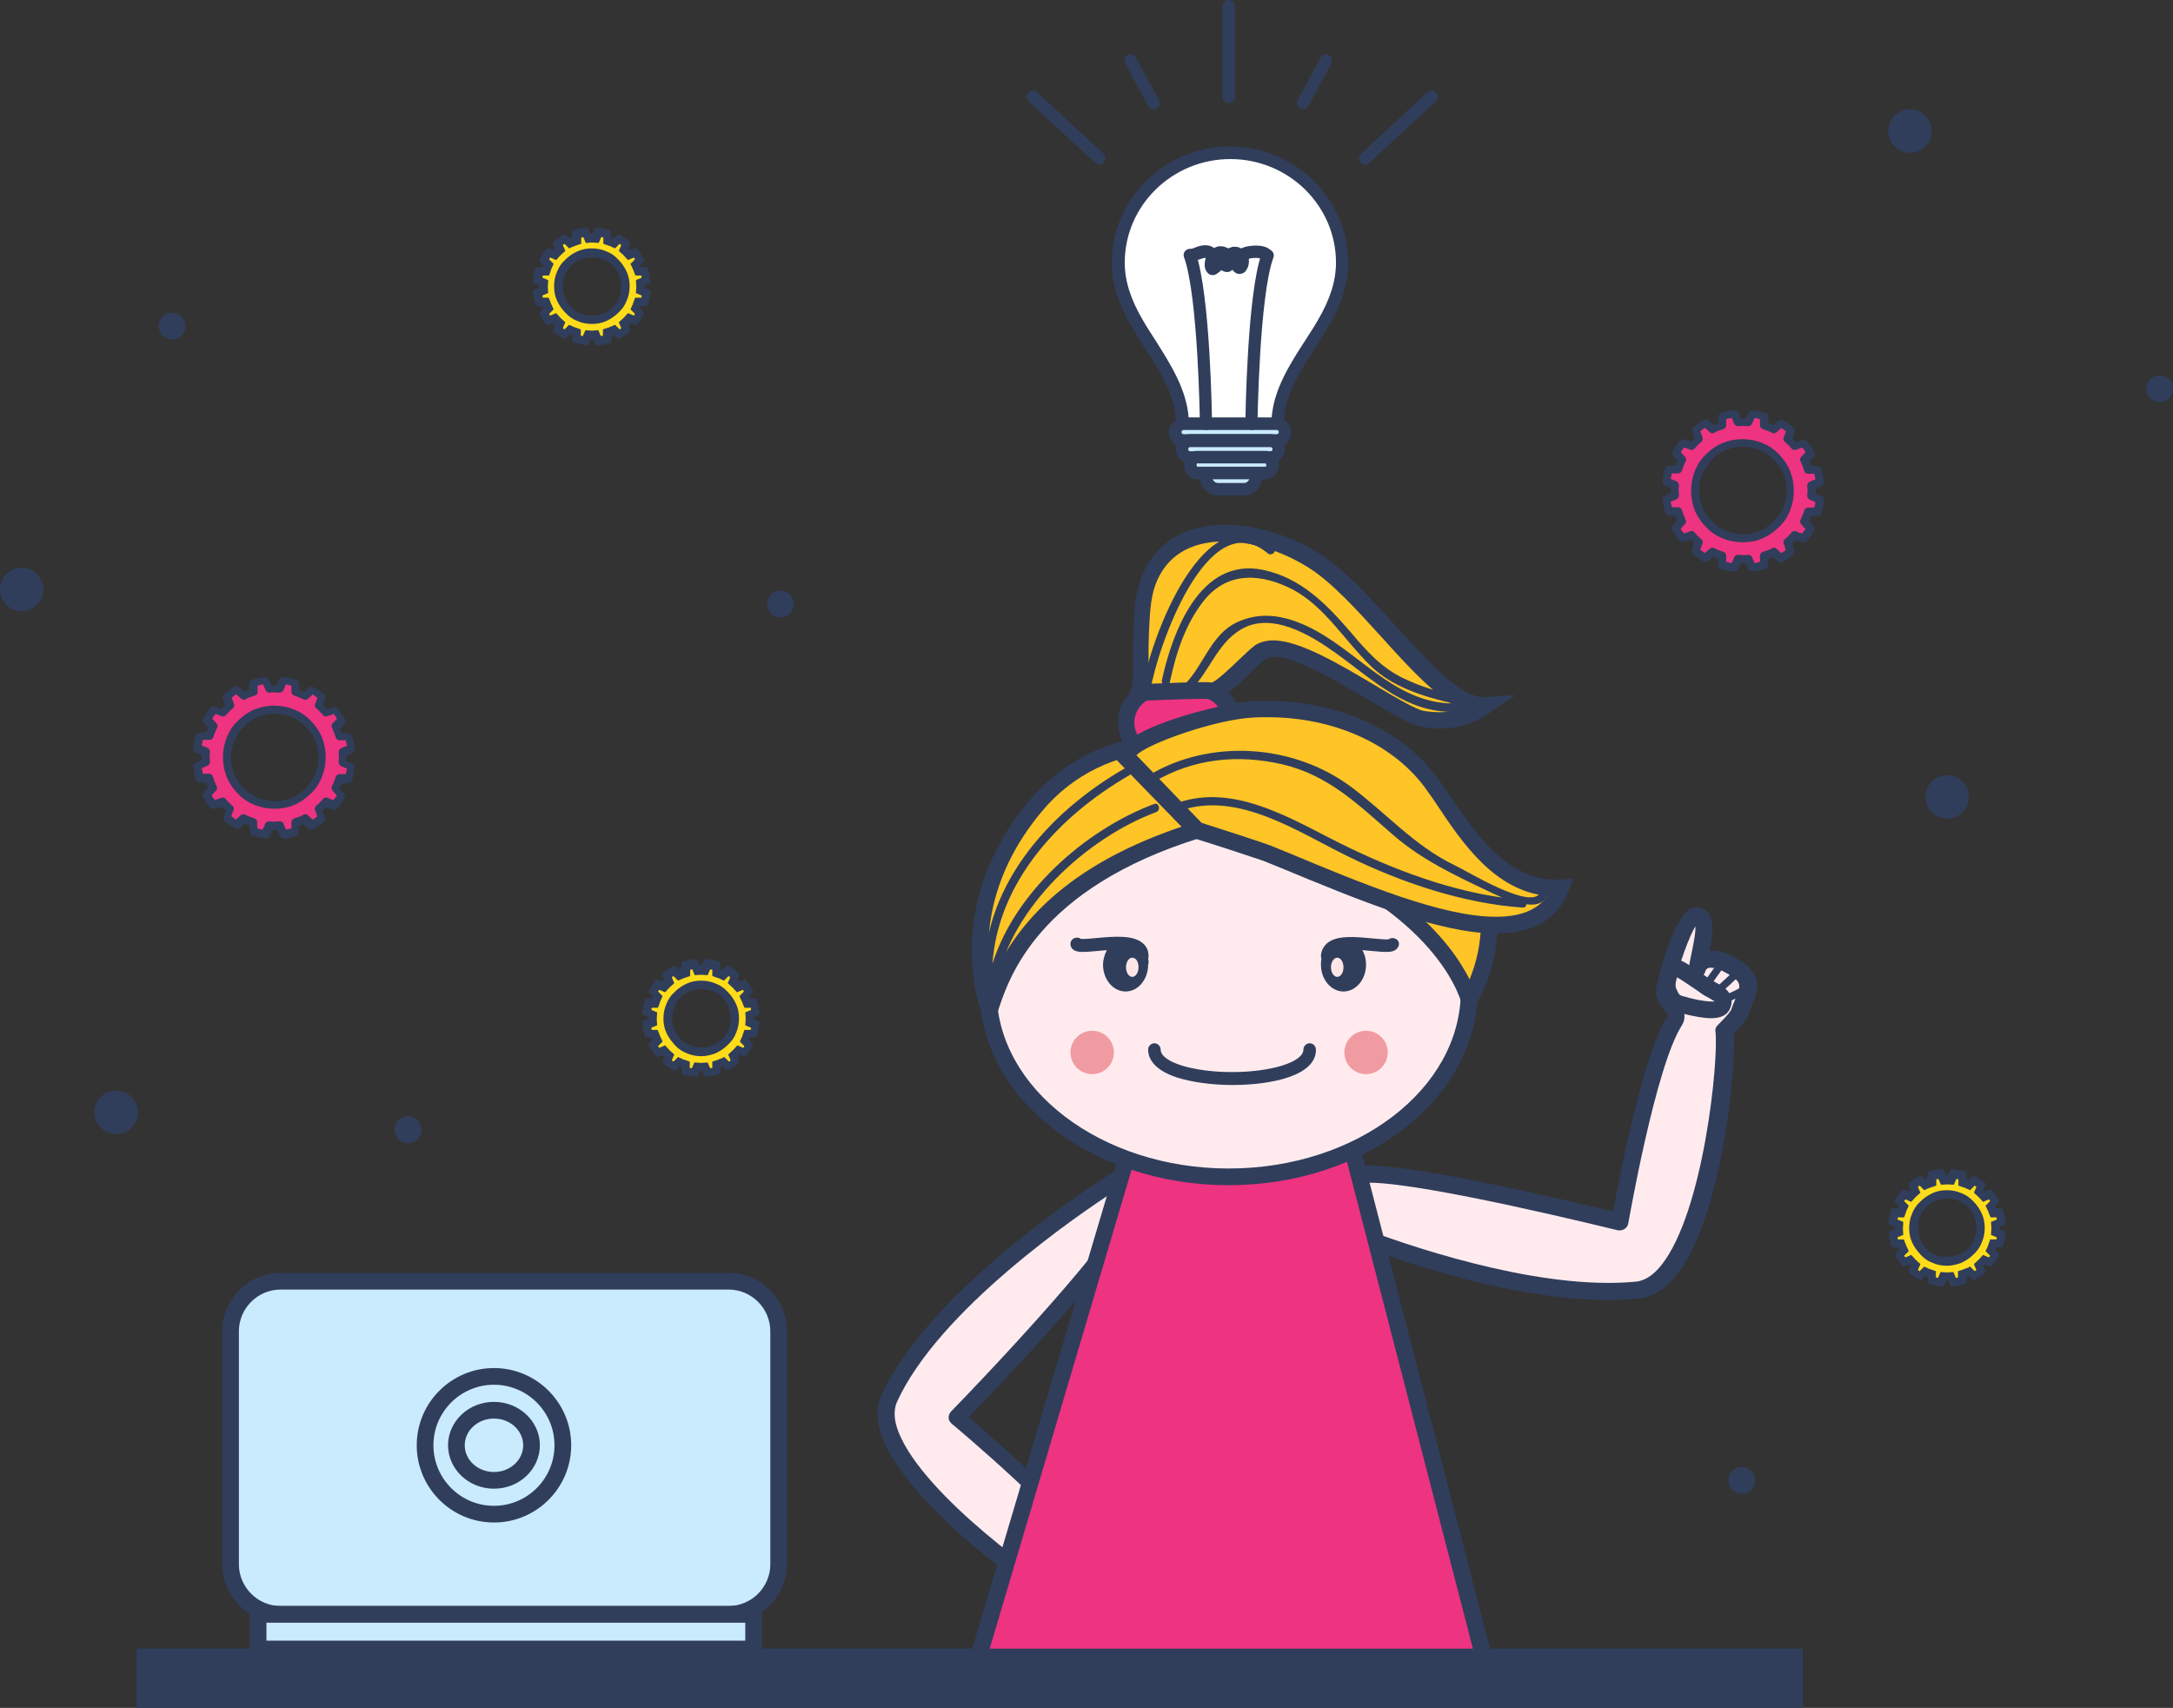
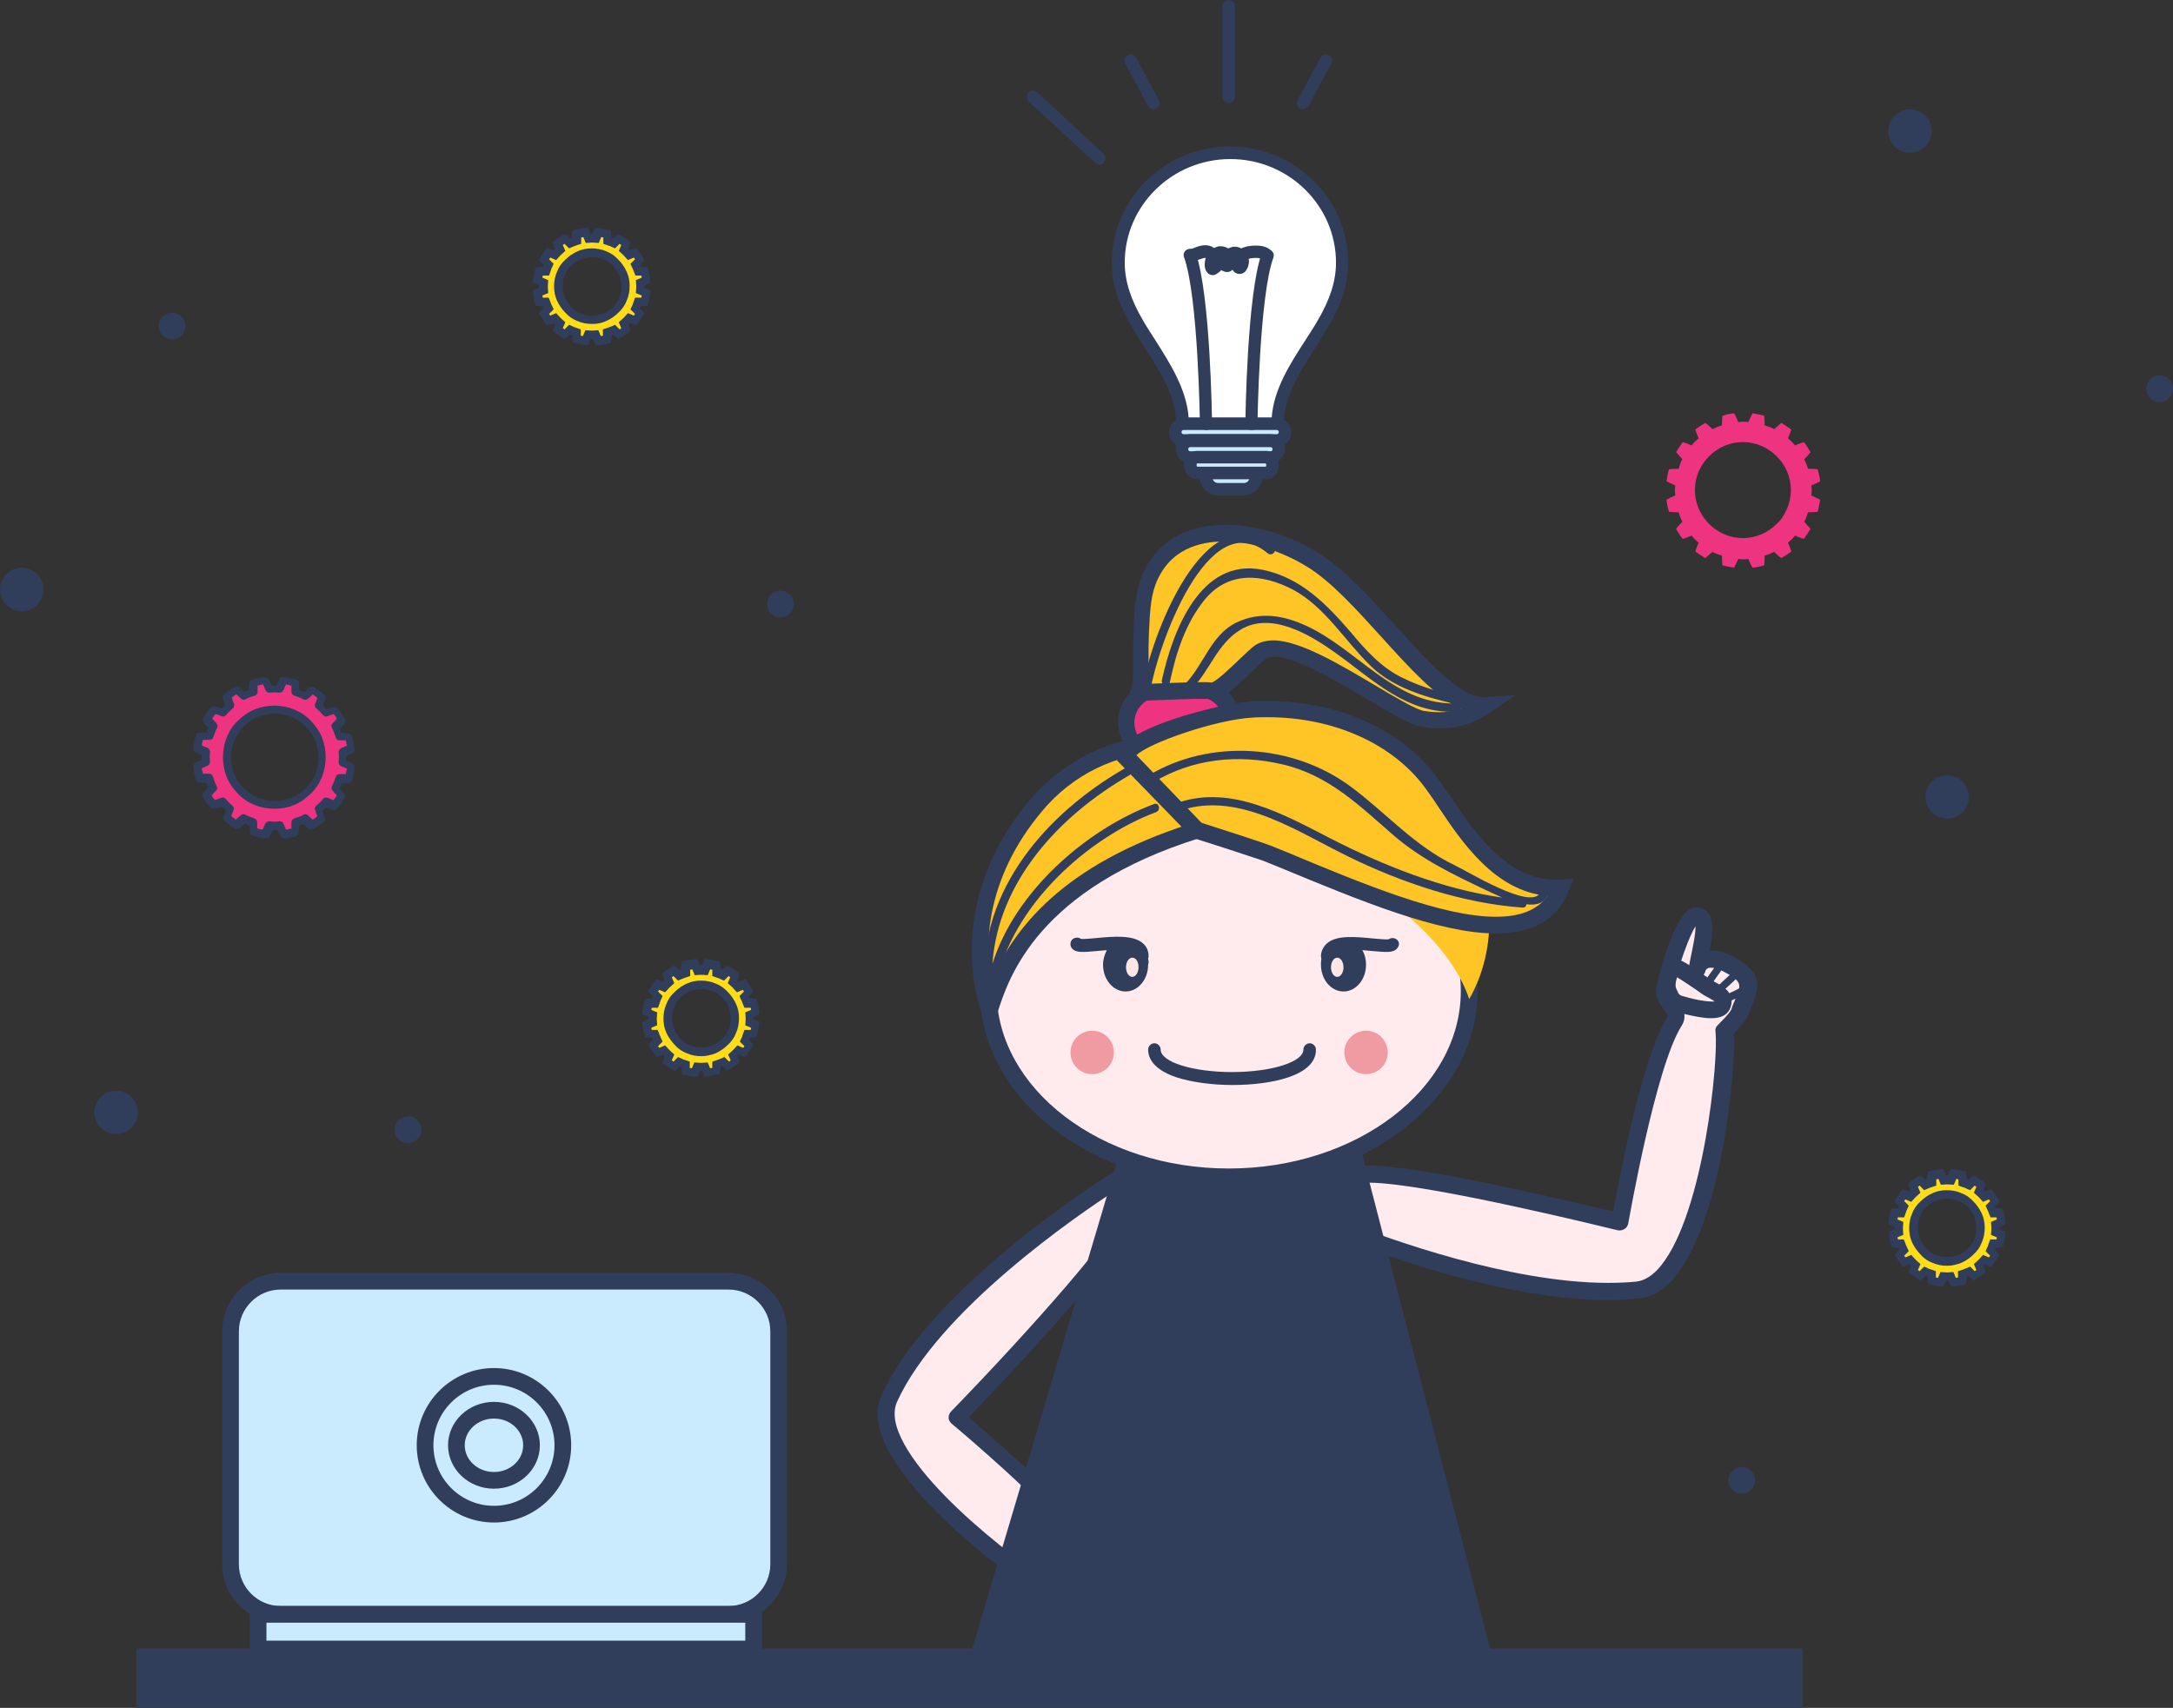
<svg xmlns="http://www.w3.org/2000/svg" xmlns:ns1="http://sodipodi.sourceforge.net/DTD/sodipodi-0.dtd" xmlns:ns2="http://www.inkscape.org/namespaces/inkscape" version="1.1" id="Layer_1" x="0px" y="0px" width="520.524" height="409.1" viewBox="0 0 520.524 409.1" enable-background="new 0 0 700 490" xml:space="preserve" ns1:docname="SL-Classroom-ideas.svg" ns2:version="1.0.2 (e86c870879, 2021-01-15)">
  <rect x="0" y="0" width="520.524" height="409.1" fill="#333333" stroke="none" />
  <defs id="defs365" />
  <ns1:namedview pagecolor="#ffffff" bordercolor="#666666" borderopacity="1" objecttolerance="10" gridtolerance="10" guidetolerance="10" ns2:pageopacity="0" ns2:pageshadow="2" ns2:window-width="1920" ns2:window-height="1037" id="namedview363" showgrid="false" ns2:zoom="0.96974644" ns2:cx="197.69566" ns2:cy="196.25424" ns2:window-x="0" ns2:window-y="25" ns2:window-maximized="1" ns2:current-layer="g358" />
  <g id="g360" transform="translate(-103.676,-18.8)">
    <g id="g282">
      <g id="g188">
        <g id="g86">
          <g id="g66">
            <path fill="#ffebed" d="m 495.8,327.8 c -28.8,2.9 -69.6,-14.1 -69.6,-14.1 l 1.5,-13 c 4.6,-4 63.8,10.8 63.8,10.8 0,0 6.5,-37.8 13.1,-48.1 1.7,-2.7 -3.1,-4.6 -2.4,-7.9 1.6,-7 5.2,-17.3 7.4,-17.3 4.3,0 0,11.6 0.4,12.9 1,-3.2 4.2,-3 7.3,-1.4 7.7,4 4.6,6.5 2.9,11.6 -0.5,1.4 -3.2,4 -3.7,4.5 1.1,8.9 -4.4,60.4 -20.7,62 z" id="path62" />
            <path fill="#303e5c" d="m 488.9,330.2 c -28,0 -62,-14 -63.4,-14.6 -0.8,-0.3 -1.3,-1.2 -1.2,-2.1 l 1.5,-13 c 0.1,-0.5 0.3,-0.9 0.7,-1.3 0.9,-0.8 2.5,-1.2 5.1,-1.2 12.6,0 49.2,8.8 58.5,11 1.5,-8.2 7.1,-37.5 13,-46.7 0,-0.1 0.1,-0.1 0.1,-0.1 0,-0.3 -0.6,-1 -0.9,-1.5 -1,-1.4 -2.4,-3.2 -1.8,-5.7 1,-4.4 4.8,-18.9 9.4,-18.9 1.2,0 2.2,0.5 2.9,1.3 1.5,1.9 1.2,5.1 0.4,9.1 1.6,-0.1 3.4,0.3 5.4,1.3 7.4,3.8 6.6,7.4 4.8,11.7 -0.3,0.7 -0.6,1.5 -0.9,2.3 -0.5,1.4 -2,3 -3.5,4.6 0.5,9.4 -3,44.6 -13.9,58 -2.6,3.3 -5.6,5.1 -8.7,5.4 -2.6,0.2 -5,0.4 -7.5,0.4 z m -60.5,-17.8 c 6.7,2.6 36.4,13.7 60.5,13.7 2.3,0 4.6,-0.1 6.7,-0.3 2,-0.2 4.1,-1.5 6,-3.9 10.2,-12.7 13.8,-49.3 13,-56 -0.1,-0.6 0.1,-1.1 0.5,-1.5 0.1,-0.1 0.3,-0.3 0.6,-0.6 2,-2 2.6,-2.9 2.7,-3.2 0.3,-1 0.7,-1.8 1,-2.6 1.4,-3.3 1.7,-4.1 -2.9,-6.5 -1.1,-0.6 -2.2,-0.9 -3,-0.9 -0.8,0 -1.2,0.3 -1.4,1.1 -0.3,0.8 -1,1.4 -1.9,1.4 0,0 0,0 0,0 -0.9,0 -1.7,-0.6 -1.9,-1.4 -0.2,-0.8 0,-1.8 0.5,-4.2 0.3,-1.5 1.1,-5.1 1,-6.8 -1.4,2.2 -3.8,8.6 -5.4,15.2 -0.2,0.7 0.2,1.3 1.1,2.5 1,1.3 2.6,3.6 1,6.1 -6.3,9.9 -12.7,47 -12.8,47.4 -0.1,0.5 -0.4,1 -0.9,1.3 -0.5,0.3 -1,0.4 -1.6,0.3 -0.5,-0.1 -45.9,-11.4 -59.6,-11.4 -0.9,0 -1.5,0.1 -1.9,0.1 z" id="path64" />
          </g>
          <g id="g72">
            <path fill="#ffebed" d="m 512.6,255.4 c -1.3,-0.7 -8.1,-6.1 -8.5,-4.7 -0.8,2.3 -1.4,4.3 -0.6,6 1.1,2.6 1.6,2.4 4.2,3.1 2.7,0.6 7.6,1.7 8.4,0 1.2,-2.6 -1.8,-3.4 -3.5,-4.4 z" id="path68" />
            <path fill="#303e5c" d="m 513.6,262.7 v 0 c -2,0 -4.3,-0.5 -6.4,-1 l -0.7,-0.2 c -2.6,-0.6 -3.6,-1.1 -4.9,-4 -1.1,-2.4 -0.4,-5 0.6,-7.5 0.3,-0.9 1.2,-1.6 2.3,-1.6 1.5,0 3.6,1.3 7.7,4.2 0.6,0.4 1.2,0.9 1.5,1 0.3,0.2 0.6,0.3 0.9,0.5 1.5,0.8 5.2,2.6 3.4,6.5 -0.7,1.4 -2.2,2.1 -4.4,2.1 z m -8.2,-9.8 c -0.4,1.3 -0.5,2.2 -0.1,2.9 0.6,1.4 0.6,1.4 2.2,1.8 l 0.7,0.2 c 1.1,0.3 3.7,0.9 5.5,0.9 v 0 c 0.3,0 0.6,0 0.7,0 -0.2,-0.2 -1.1,-0.7 -1.6,-1 -0.4,-0.2 -0.8,-0.4 -1.1,-0.6 -0.3,-0.2 -0.9,-0.6 -1.7,-1.2 -1.1,-0.7 -3.2,-2.2 -4.6,-3 z" id="path70" />
          </g>
          <g id="g76">
            <path fill="#303e5c" d="m 514.7,250 c -0.8,1.4 -2,2.6 -2.7,4.1 -0.5,1 1,1.9 1.5,0.9 0.7,-1.5 1.9,-2.7 2.7,-4.1 0.7,-1 -0.9,-1.9 -1.5,-0.9 z" id="path74" />
          </g>
          <g id="g80">
            <path fill="#303e5c" d="m 519.4,250.9 c -1.5,1.8 -3.5,3.1 -4.9,4.9 -0.7,0.9 0.5,2.1 1.2,1.2 1.5,-1.8 3.5,-3.1 4.9,-4.9 0.8,-0.8 -0.4,-2.1 -1.2,-1.2 z" id="path78" />
          </g>
          <g id="g84">
            <path fill="#303e5c" d="m 521.2,255 c -1.4,0.9 -3,1.6 -4.6,2.3 -1,0.4 -0.6,2.1 0.5,1.7 1.7,-0.7 3.4,-1.4 5,-2.4 0.9,-0.6 0,-2.2 -0.9,-1.6 z" id="path82" />
          </g>
        </g>
        <g id="g92">
          <path fill="#ffebed" d="m 316.6,353.8 c 11.9,-26.3 55.6,-53.1 55.6,-53.1 l 2,7.8 c 1.2,6 -41.3,49.8 -41.3,49.8 0,0 29.5,24.6 35.1,35.4 1.5,2.8 5.6,-0.4 8.1,1.9 5.2,4.9 1.3,9.4 -0.1,9 2.3,2.4 0.5,5.1 -2.4,7 -7.3,4.6 -7.9,0.7 -11.4,-3.3 -0.9,-1.1 -1.8,-4.8 -2,-5.4 -8.5,-3.6 -50.3,-34.2 -43.6,-49.1 z" id="path88" />
          <path fill="#303e5c" d="m 368.2,415.7 c -3,0 -4.6,-2.1 -6.1,-4.1 -0.5,-0.6 -1,-1.3 -1.5,-1.9 -0.9,-1.1 -1.6,-3.2 -2.2,-5.3 -8.4,-4.2 -37,-25 -43.3,-41.1 -1.5,-3.9 -1.6,-7.3 -0.3,-10.2 5.1,-11.2 16.1,-23.7 32.8,-37.2 12.4,-10 23.4,-16.8 23.5,-16.8 0.5,-0.3 1.2,-0.4 1.8,-0.2 0.6,0.2 1,0.7 1.2,1.4 l 2,7.8 c 0,0 0,0.1 0,0.1 0.3,1.6 1,4.7 -20.7,28.9 -8.1,9.1 -16.4,17.8 -19.7,21.2 6.4,5.4 28.9,25 33.9,34.6 0,0.1 0.1,0.1 0.1,0.1 v 0 c 0,0 0.1,0.1 0.5,0.1 0.3,0 0.8,0 1.2,-0.1 0.5,-0.1 1.2,-0.1 1.8,-0.1 1.7,0 3,0.5 4.1,1.5 4.2,3.9 3.4,7.6 2.8,9 -0.4,0.9 -0.9,1.7 -1.5,2.3 0.3,0.8 0.3,1.6 0.2,2.1 -0.3,2 -1.8,4.1 -4.3,5.7 -2.5,1.5 -4.5,2.2 -6.3,2.2 z M 371,303.9 c -9.1,5.9 -42.5,28.7 -52.5,50.8 -0.8,1.9 -0.7,4.3 0.4,7.1 5.9,15.2 35.8,36.6 42,39.3 0.5,0.2 0.9,0.7 1.1,1.2 0.1,0.2 0.1,0.5 0.2,0.8 0.8,2.8 1.2,3.7 1.4,3.9 0.7,0.8 1.2,1.5 1.7,2.2 1.4,1.8 2,2.5 2.9,2.5 0.9,0 2.4,-0.6 4.2,-1.8 1.7,-1.1 2.4,-2.2 2.5,-2.8 0,-0.1 0.1,-0.5 -0.5,-1.1 -0.6,-0.6 -0.7,-1.6 -0.3,-2.4 0.4,-0.6 1,-1 1.7,-1 0.2,-0.2 0.7,-0.7 0.8,-1.5 0.2,-1.3 -0.5,-2.7 -2,-4 -0.2,-0.2 -0.5,-0.4 -1.3,-0.4 -0.4,0 -0.9,0 -1.4,0.1 -0.5,0.1 -1.1,0.1 -1.6,0.1 -1.9,0 -3.3,-0.8 -4.1,-2.3 -5.4,-10.4 -34.3,-34.6 -34.6,-34.8 -0.4,-0.4 -0.7,-0.9 -0.7,-1.4 0,-0.5 0.2,-1.1 0.6,-1.5 19.8,-20.4 40.4,-43.9 40.8,-48.1 z" id="path90" />
        </g>
        <g id="g98">
          <polygon fill="#ee3380" points="374.4,293.5 427.7,294.3 459.4,417 338,415.9 " id="polygon94" />
-           <path fill="#303e5c" d="m 459.4,419 c 0,0 0,0 0,0 L 338,417.9 c -0.6,0 -1.2,-0.3 -1.6,-0.8 -0.4,-0.5 -0.5,-1.2 -0.3,-1.8 l 36.4,-122.4 c 0.3,-0.9 1,-1.4 1.9,-1.4 l 53.3,0.8 c 0.9,0 1.7,0.6 1.9,1.5 l 31.7,122.6 c 0.2,0.6 0,1.2 -0.4,1.7 -0.3,0.6 -0.9,0.9 -1.5,0.9 z m -118.7,-5.1 116.1,1 -30.7,-118.7 -50.3,-0.8 z" id="path96" />
+           <path fill="#303e5c" d="m 459.4,419 c 0,0 0,0 0,0 L 338,417.9 c -0.6,0 -1.2,-0.3 -1.6,-0.8 -0.4,-0.5 -0.5,-1.2 -0.3,-1.8 l 36.4,-122.4 c 0.3,-0.9 1,-1.4 1.9,-1.4 l 53.3,0.8 c 0.9,0 1.7,0.6 1.9,1.5 l 31.7,122.6 c 0.2,0.6 0,1.2 -0.4,1.7 -0.3,0.6 -0.9,0.9 -1.5,0.9 z z" id="path96" />
        </g>
        <g id="g138">
          <g id="g104">
            <path fill="#ffebed" d="m 455.6,256.2 c 0,24.6 -25.8,44.5 -57.6,44.5 -31.8,0 -57.6,-19.9 -57.6,-44.5 0,-24.6 25.8,-44.5 57.6,-44.5 31.8,0 57.6,20 57.6,44.5 z" id="path100" />
            <path fill="#303e5c" d="m 398,302.7 c -32.9,0 -59.6,-20.8 -59.6,-46.5 0,-25.6 26.8,-46.5 59.6,-46.5 32.9,0 59.6,20.9 59.6,46.5 0,25.6 -26.7,46.5 -59.6,46.5 z m 0,-89 c -30.7,0 -55.6,19.1 -55.6,42.5 0,23.4 25,42.5 55.6,42.5 30.7,0 55.6,-19.1 55.6,-42.5 0,-23.4 -24.9,-42.5 -55.6,-42.5 z" id="path102" />
          </g>
          <g id="g114">
            <g id="g108">
              <path fill="#303e5c" d="m 378.7,248.4 c 0.1,-0.2 0.1,-0.4 0.1,-0.6 0,-1.2 -0.4,-2.2 -1.3,-3 -2.3,-2.1 -7.1,-1.7 -11.2,-1.3 -1.3,0.1 -3.1,0.3 -3.7,0.2 -0.5,-0.4 -1.3,-0.4 -1.9,0 -0.7,0.5 -0.8,1.5 -0.3,2.2 0.9,1.2 2.7,1 6.1,0.7 0.7,-0.1 1.5,-0.1 2.3,-0.2 -0.5,1 -0.9,2.2 -0.9,3.5 0,3.5 2.4,6.4 5.4,6.4 3,0 5.4,-2.9 5.4,-6.4 0.2,-0.6 0.1,-1 0,-1.5 z" id="path106" />
            </g>
            <g id="g112">
              <path fill="#ffe6e6" d="m 376.4,250.5 c 0,1.3 -0.7,2.3 -1.5,2.3 -0.8,0 -1.5,-1 -1.5,-2.3 0,-1.3 0.7,-2.3 1.5,-2.3 0.9,0 1.5,1 1.5,2.3 z" id="path110" />
            </g>
          </g>
          <g id="g124">
            <g id="g118">
              <path fill="#303e5c" d="m 438.2,243.8 c -0.6,-0.4 -1.3,-0.4 -1.9,0 -0.6,0.1 -2.4,-0.1 -3.7,-0.2 -4.2,-0.4 -8.9,-0.9 -11.2,1.3 -0.8,0.8 -1.3,1.8 -1.3,3 0,0.2 0.1,0.4 0.1,0.6 -0.1,0.5 -0.1,0.9 -0.1,1.4 0,3.5 2.4,6.4 5.4,6.4 3,0 5.4,-2.9 5.4,-6.4 0,-1.3 -0.3,-2.5 -0.9,-3.5 0.8,0.1 1.6,0.1 2.3,0.2 3.5,0.3 5.2,0.5 6.1,-0.7 0.6,-0.7 0.5,-1.6 -0.2,-2.1 z" id="path116" />
            </g>
            <g id="g122">
              <ellipse fill="#ffe6e6" cx="424" cy="250.5" rx="1.5" ry="2.3" id="ellipse120" />
            </g>
          </g>
          <g id="g128">
            <path fill="#303e5c" d="m 398.9,278.7 c -5,0 -9.8,-0.7 -13.3,-1.8 -5.7,-1.9 -6.9,-4.7 -6.9,-6.7 0,-0.8 0.7,-1.5 1.5,-1.5 0.8,0 1.5,0.7 1.5,1.5 0,3 7.7,5.4 17.1,5.4 9.4,0 17.1,-2.4 17.1,-5.4 0,-0.8 0.7,-1.5 1.5,-1.5 0.8,0 1.5,0.7 1.5,1.5 0.1,6.3 -10.7,8.5 -20,8.5 z" id="path126" />
          </g>
          <g id="g132">
            <circle fill="#f09ba1" cx="365.3" cy="270.9" r="5.2" id="circle130" />
          </g>
          <g id="g136">
            <circle fill="#f09ba1" cx="430.9" cy="270.9" r="5.2" id="circle134" />
          </g>
        </g>
        <g id="g186">
          <g id="g144">
            <path fill="#ee3380" d="m 398.9,191.8 c 0,4.5 -3.7,8.2 -8.2,8.2 h -9 c -4.5,0 -8.2,-3.7 -8.2,-8.2 v 0 c 0,-4.5 3.7,-8.2 8.2,-8.2 h 9 c 4.5,0.1 8.2,3.7 8.2,8.2 z" id="path140" />
            <path fill="#303e5c" d="m 390.7,202 h -9 c -5.6,0 -10.2,-4.6 -10.2,-10.2 0,-5.6 4.6,-10.2 10.2,-10.2 h 9 c 5.6,0 10.2,4.6 10.2,10.2 0,5.6 -4.6,10.2 -10.2,10.2 z m -9.1,-16.3 c -3.4,0 -6.2,2.8 -6.2,6.2 0,3.4 2.8,6.2 6.2,6.2 h 9 c 3.4,0 6.2,-2.8 6.2,-6.2 0,-3.4 -2.8,-6.2 -6.2,-6.2 z" id="path142" />
          </g>
          <g id="g150">
            <path fill="#ffc425" d="m 396.3,200 c -16.1,-7 -33.8,-1 -44.5,11.7 -20.6,24.4 -11.1,48.8 -11.1,48.8 3.1,-9.5 11,-30.7 49.8,-42.8 -0.2,-3.2 6.7,-17.1 5.8,-17.7 -0.1,0 0.2,-0.1 0,0 z" id="path146" />
            <path fill="#303e5c" d="m 340.8,266.5 -2,-5.2 c -0.4,-1 -9.6,-25.7 11.5,-50.8 8.1,-9.6 20,-15.4 31.9,-15.4 4.8,0 9.5,0.9 14,2.7 l 0.8,-0.5 0.4,0.6 h 0.6 l 0.8,2.9 -0.5,0.3 c -0.3,1.3 -1.1,3.3 -2.4,6.7 -1.3,3.1 -3.4,8.4 -3.3,9.7 l 0.1,1.5 -1.5,0.5 c -38.9,12.1 -45.9,33.5 -48.5,41.6 z m 41.3,-67.4 c -10.7,0 -21.5,5.2 -28.8,14 -13.8,16.4 -13.7,32.5 -12.3,40.8 5.5,-12.6 17.1,-27.9 47.6,-37.7 0.4,-2.2 1.7,-5.4 3.4,-9.8 0.7,-1.7 1.5,-3.8 2,-5.1 -3.8,-1.5 -7.8,-2.2 -11.9,-2.2 z" id="path148" />
          </g>
          <g id="g156">
            <path fill="#ffc425" d="m 395,200 c 16.1,-7 43.6,-1 54.3,11.7 20.6,24.4 6.3,46.4 6.3,46.4 -3.1,-9.5 -15.8,-28.3 -54.7,-40.5 0.1,-3.1 -6.7,-17 -5.9,-17.6 0.1,0 -0.2,-0.1 0,0 z" id="path152" />
-             <path fill="#303e5c" d="m 455,262.8 -1.3,-4 c -1.9,-5.9 -11.5,-26.1 -53.4,-39.2 l -1.5,-0.5 0.1,-1.5 c 0.1,-1.3 -2.1,-6.6 -3.3,-9.7 -1.7,-4.3 -2.5,-6.3 -2.6,-7.6 -0.1,-0.3 0,-0.6 0,-0.9 l 0.4,-1.5 h 0.6 l 0.4,-0.6 0.8,0.5 c 4.5,-1.8 10,-2.7 16,-2.7 15.7,0 32,6.3 39.7,15.4 21.3,25.3 6.6,48.6 6.4,48.8 z m -52.3,-46.6 c 35.8,11.5 48.6,28.4 53,37.2 2.9,-7 6.8,-22.9 -8,-40.4 -6.9,-8.2 -22,-14 -36.6,-14 -5.2,0 -10,0.8 -13.9,2.2 0.4,1.3 1.3,3.5 2,5.1 1.8,4.4 3.1,7.7 3.5,9.9 z" id="path154" />
          </g>
          <g id="g162">
            <path fill="#ffc425" d="m 373.5,200.2 c -0.1,-4.2 21.3,-10.9 30,-11.4 20.5,-1.2 35.4,7.1 43,17.4 6.3,8.5 15.2,26.3 31.2,25.2 -7.8,18.8 -40.8,4 -70.6,-8.3 -1.5,-0.6 -16.7,-5.5 -16.7,-5.5 z" id="path158" />
            <path fill="#303e5c" d="m 462,242.4 c -13.7,0 -32.9,-8 -51.5,-15.7 l -4.2,-1.7 c -1.1,-0.4 -10.5,-3.5 -16.6,-5.4 l -0.5,-0.2 -17.9,-18.4 v -0.8 c -0.1,-7 25.7,-13 31.9,-13.4 1.3,-0.1 2.6,-0.1 3.9,-0.1 17,0 32.3,6.8 40.8,18.3 1,1.4 2.1,3 3.3,4.7 5.6,8.3 13.4,19.8 25,19.8 0.4,0 0.8,0 1.2,0 l 3.2,-0.2 -1.2,3 c -2.6,6.7 -8.5,10.1 -17.4,10.1 z m -70.5,-26.5 c 2.9,0.9 14.9,4.8 16.4,5.4 l 4.2,1.7 c 18.2,7.6 37,15.4 49.9,15.4 5.9,0 9.9,-1.6 12.4,-5 -12.6,-1.1 -20.5,-12.8 -26.3,-21.5 -1.1,-1.7 -2.2,-3.2 -3.2,-4.6 -7.8,-10.4 -21.8,-16.7 -37.6,-16.7 -1.2,0 -2.5,0 -3.7,0.1 -8.8,0.5 -24.8,6.1 -27.7,9 z" id="path160" />
          </g>
          <g id="g168">
            <path fill="#ffc425" d="m 376.3,184.7 c 1,-2.7 0.4,-8 0.6,-11 0.3,-4.9 0,-10.7 1.7,-15.4 5.8,-15.9 25.9,-13.7 39.2,-5.6 14.3,8.7 30.1,35.9 41.5,35.1 -4.1,2.8 -8.5,4.1 -14.8,3.1 -6.4,-1 -31.8,-21.1 -38.9,-16 -2.7,2 -9.2,9.6 -11.7,9.4 -2.5,-0.2 -17.6,0.4 -17.6,0.4 z" id="path164" />
            <path fill="#303e5c" d="m 448.6,193.3 c -1.4,0 -2.8,-0.1 -4.3,-0.4 -2.5,-0.4 -6.5,-2.7 -12.9,-6.5 -7.8,-4.6 -17.4,-10.3 -22.6,-10.3 -0.8,0 -1.4,0.2 -1.9,0.5 -0.8,0.6 -2.1,1.9 -3.5,3.2 -4.2,4.1 -6.9,6.5 -9.2,6.5 -0.1,0 -0.2,0 -0.3,0 -0.2,0 -0.7,-0.1 -2,-0.1 -4.9,0 -15.2,0.5 -15.3,0.5 l -3,0.1 1,-2.8 c 0.6,-1.5 0.5,-4.5 0.5,-6.9 0,-1.3 0,-2.5 0,-3.5 0.1,-1.1 0.1,-2.2 0.1,-3.4 0.1,-4.1 0.3,-8.6 1.7,-12.6 3.1,-8.5 10.3,-13.1 20.3,-13.1 7.1,0 15,2.4 21.9,6.5 6.3,3.8 12.7,10.9 18.9,17.7 7.8,8.6 15.8,17.5 21.5,17.1 l 7.2,-0.5 -6,4.1 c -3.9,2.7 -7.7,3.9 -12.1,3.9 z m -39.9,-21.1 c 6.3,0 16,5.8 24.6,10.9 4.7,2.8 9.6,5.7 11.5,6 3.3,0.5 6.2,0.4 8.8,-0.5 -5.9,-2.8 -12.3,-9.8 -18.9,-17.1 -6,-6.6 -12.2,-13.5 -18,-17 -6.2,-3.8 -13.4,-6 -19.8,-6 -5.8,0 -13.3,1.8 -16.5,10.5 -1.2,3.3 -1.3,7.4 -1.5,11.3 0,1.2 -0.1,2.4 -0.1,3.5 0,0.9 0,2 0,3.2 0,1.8 0.1,3.8 -0.1,5.6 3.4,-0.1 9.4,-0.4 12.9,-0.4 1.1,0 1.8,0 2.3,0.1 1.2,-0.3 4.6,-3.6 6.5,-5.4 1.6,-1.5 2.9,-2.8 4,-3.6 1.2,-0.7 2.6,-1.1 4.3,-1.1 z" id="path166" />
          </g>
          <g id="g172">
            <path fill="#303e5c" d="m 472.5,232.8 c -2.4,3.9 -17.3,-5.3 -20.3,-6.7 -9.8,-4.7 -16.5,-12.6 -25,-18.9 -13.8,-10.2 -33.6,-11.5 -48.3,-2.7 -1.1,0.7 -0.1,2.4 1,1.7 9.5,-5.7 20.3,-6.8 31,-4.3 11.1,2.6 18.3,9.8 26.6,17 6.6,5.7 14.3,9.4 22.1,13.1 0.9,0.4 2.3,1.1 3.9,1.8 -14.3,-2 -28.5,-7.7 -41.2,-14.2 -10.9,-5.6 -23.6,-12.8 -36.2,-8.6 -1.2,0.4 -0.7,2.3 0.5,1.9 13.8,-4.6 28,5.2 39.9,11 12.8,6.3 27.6,11.3 41.9,12.3 0.6,0 0.9,-0.3 0.9,-0.8 2.1,0.3 3.9,-0.1 4.9,-1.7 0.7,-1 -1,-2 -1.7,-0.9 z" id="path170" />
          </g>
          <g id="g176">
            <path fill="#303e5c" d="m 380.1,211.4 c -16.3,6.1 -33.3,21 -38.7,38.3 1.4,-19.8 16,-35.5 32.8,-45.2 1.1,-0.6 0.1,-2.4 -1,-1.7 -18.8,10.8 -34.8,29 -33.8,51.9 0,1.2 1.7,1.3 2,0.3 0.4,0.1 0.9,-0.1 1,-0.7 3.6,-18.2 21.4,-34.7 38.3,-41 1.1,-0.5 0.6,-2.4 -0.6,-1.9 z" id="path174" />
          </g>
          <g id="g180">
            <path fill="#303e5c" d="m 453.6,185.7 c -4.8,-1 -9.4,-2.3 -13.9,-4.5 -5.2,-2.5 -8.9,-6.7 -12.5,-11 -5.8,-6.7 -11.9,-13 -21,-14.9 -15.1,-3.1 -21.7,15 -24.2,26.4 -0.3,1.3 1.7,1.8 1.9,0.5 1.5,-7 3.7,-14 8.3,-19.7 5.7,-7 13.9,-6.3 21.3,-2.4 7.6,4.1 12.4,12.3 18.5,18.2 5.2,5.1 12.8,7.4 19.7,9 -14.2,-0.1 -22.8,-12.8 -34.9,-18.5 -5.6,-2.6 -11.2,-3.6 -16.9,-0.9 -6.1,2.9 -7.9,10.2 -12.3,14.7 -0.9,0.9 0.5,2.3 1.4,1.4 4.5,-4.5 6.2,-11 11.9,-14.4 7.3,-4.4 16.7,1.3 22.7,5.6 9.1,6.5 17,14.6 29,14.1 1,0 1.2,-1.2 0.7,-1.7 1.1,-0.1 1.4,-1.7 0.3,-1.9 z" id="path178" />
          </g>
          <g id="g184">
            <path fill="#303e5c" d="m 408.7,150 c -16.5,-13.8 -29.5,22.1 -31.3,33.4 -0.2,1.3 1.7,1.8 1.9,0.5 1.6,-9.8 13.6,-44.6 28,-32.6 1,0.9 2.4,-0.5 1.4,-1.3 z" id="path182" />
          </g>
        </g>
      </g>
      <rect x="136.4" y="413.7" fill="#303e5c" width="399.1" height="14.2" id="rect190" />
      <g id="g212">
        <g id="g196">
          <path fill="#caebfe" d="m 290.1,393.5 c 0,6.6 -5.4,12 -12,12 H 170.9 c -6.6,0 -12,-5.4 -12,-12 v -55.8 c 0,-6.6 5.4,-12 12,-12 h 107.3 c 6.6,0 12,5.4 12,12 v 55.8 z" id="path192" />
          <path fill="#303e5c" d="M 278.1,407.5 H 170.9 c -7.7,0 -14,-6.3 -14,-14 v -55.8 c 0,-7.7 6.3,-14 14,-14 h 107.3 c 7.7,0 14,6.3 14,14 v 55.8 c -0.1,7.7 -6.4,14 -14.1,14 z M 170.9,327.7 c -5.5,0 -10,4.5 -10,10 v 55.8 c 0,5.5 4.5,10 10,10 h 107.3 c 5.5,0 10,-4.5 10,-10 v -55.8 c 0,-5.5 -4.5,-10 -10,-10 z" id="path194" />
        </g>
        <rect x="165.5" y="405.5" fill="#caebfe" stroke="#303e5c" stroke-width="4" stroke-miterlimit="10" width="118.7" height="8.3" id="rect198" />
        <g id="g204">
          <circle fill="#caebfe" cx="222" cy="365" r="16.5" id="circle200" />
          <path fill="#303e5c" d="m 222,383.5 c -10.2,0 -18.5,-8.3 -18.5,-18.5 0,-10.2 8.3,-18.5 18.5,-18.5 10.2,0 18.5,8.3 18.5,18.5 0,10.2 -8.3,18.5 -18.5,18.5 z m 0,-33 c -8,0 -14.5,6.5 -14.5,14.5 0,8 6.5,14.5 14.5,14.5 8,0 14.5,-6.5 14.5,-14.5 0,-8 -6.5,-14.5 -14.5,-14.5 z" id="path202" />
        </g>
        <g id="g210">
          <ellipse fill="#caebfe" cx="222" cy="365" rx="9" ry="8.4" id="ellipse206" />
          <path fill="#303e5c" d="m 222,375.4 c -6.1,0 -11,-4.7 -11,-10.4 0,-5.7 4.9,-10.4 11,-10.4 6.1,0 11,4.7 11,10.4 0,5.7 -4.9,10.4 -11,10.4 z m 0,-16.8 c -3.9,0 -7,2.9 -7,6.4 0,3.5 3.1,6.4 7,6.4 3.9,0 7,-2.9 7,-6.4 0,-3.5 -3.1,-6.4 -7,-6.4 z" id="path208" />
        </g>
      </g>
      <g id="g280">
        <g id="g256">
          <g id="g218">
            <path fill="#caebfe" d="m 404.5,133.1 c 0,1.6 -1.3,2.9 -2.9,2.9 h -6.1 c -1.6,0 -2.9,-1.3 -2.9,-2.9 v 0 c 0,-1.6 1.3,-2.9 2.9,-2.9 h 6.1 c 1.6,0 2.9,1.3 2.9,2.9 z" id="path214" />
            <path fill="#303e5c" d="m 401.6,137.5 h -6.1 c -2.4,0 -4.4,-2 -4.4,-4.4 0,-2.4 2,-4.4 4.4,-4.4 h 6.1 c 2.4,0 4.4,2 4.4,4.4 0,2.4 -2,4.4 -4.4,4.4 z m -6.1,-5.8 c -0.8,0 -1.4,0.6 -1.4,1.4 0,0.8 0.6,1.4 1.4,1.4 h 6.1 c 0.8,0 1.4,-0.6 1.4,-1.4 0,-0.8 -0.6,-1.4 -1.4,-1.4 z" id="path216" />
          </g>
          <g id="g224">
            <path fill="#ffffff" d="m 398.3,55.4 c -14.8,0 -26.8,11.8 -26.8,26.3 0,5.4 2,10.3 4.6,14.7 4.5,7.6 10.8,15.2 10.8,24 3.8,0 7.6,0 11.4,0 3.8,0 7.6,0 11.4,0 0,-8.8 6.3,-16.3 10.8,-24 2.6,-4.4 4.6,-9.2 4.6,-14.7 0,-14.5 -12,-26.3 -26.8,-26.3 z" id="path220" />
            <path fill="#303e5c" d="m 411.2,121.8 h -25.8 v -1.5 c 0,-6.5 -3.8,-12.5 -7.6,-18.3 -1,-1.6 -2.1,-3.3 -3,-4.9 -3.3,-5.6 -4.8,-10.5 -4.8,-15.4 0,-15.3 12.7,-27.8 28.3,-27.8 15.6,0 28.3,12.5 28.3,27.8 0,5 -1.5,9.9 -4.8,15.4 -1,1.6 -2,3.3 -3,4.9 -3.7,5.8 -7.6,11.8 -7.6,18.3 z m -22.8,-3 h 19.9 c 0.5,-6.7 4.3,-12.7 8,-18.4 1,-1.6 2.1,-3.2 3,-4.8 3,-5.1 4.4,-9.5 4.4,-13.9 0,-13.6 -11.3,-24.8 -25.3,-24.8 -13.9,0 -25.3,11.1 -25.3,24.8 0,4.4 1.4,8.8 4.4,13.9 0.9,1.6 2,3.2 3,4.8 3.6,5.7 7.4,11.7 7.9,18.4 z" id="path222" />
          </g>
          <g id="g230">
            <path fill="#caebfe" d="m 411.5,122.3 c 0,1.1 -0.9,2 -2,2 h -22.3 c -1.1,0 -2,-0.9 -2,-2 v 0 c 0,-1.1 0.9,-2 2,-2 h 22.3 c 1.1,0 2,0.9 2,2 z" id="path226" />
            <path fill="#303e5c" d="m 409.5,125.9 h -22.3 c -1.9,0 -3.5,-1.6 -3.5,-3.5 0,-1.9 1.6,-3.5 3.5,-3.5 h 22.3 c 1.9,0 3.5,1.6 3.5,3.5 0,1.9 -1.6,3.5 -3.5,3.5 z m -22.3,-4.1 c -0.3,0 -0.5,0.2 -0.5,0.5 0,0.3 0.2,0.5 0.5,0.5 h 22.3 c 0.3,0 0.5,-0.2 0.5,-0.5 0,-0.3 -0.2,-0.5 -0.5,-0.5 z" id="path228" />
          </g>
          <g id="g236">
            <path fill="#caebfe" d="m 409.9,126.3 c 0,1.1 -0.9,2 -2,2 h -19.2 c -1.1,0 -2,-0.9 -2,-2 v 0 c 0,-1.1 0.9,-2 2,-2 H 408 c 1.1,0.1 1.9,1 1.9,2 z" id="path232" />
            <path fill="#303e5c" d="m 408,129.8 h -19.2 c -1.9,0 -3.5,-1.6 -3.5,-3.5 0,-1.9 1.6,-3.5 3.5,-3.5 H 408 c 1.9,0 3.5,1.6 3.5,3.5 0,1.9 -1.6,3.5 -3.5,3.5 z m -19.2,-3.9 c -0.3,0 -0.5,0.2 -0.5,0.5 0,0.3 0.2,0.5 0.5,0.5 H 408 c 0.3,0 0.5,-0.2 0.5,-0.5 0,-0.3 -0.2,-0.5 -0.5,-0.5 z" id="path234" />
          </g>
          <g id="g242">
            <path fill="#caebfe" d="m 408.5,130.2 c 0,1.1 -0.7,1.9 -1.6,1.9 h -16.5 c -0.9,0 -1.6,-0.9 -1.6,-1.9 v 0 c 0,-1.1 0.7,-1.9 1.6,-1.9 h 16.5 c 0.9,0 1.6,0.9 1.6,1.9 z" id="path238" />
            <path fill="#303e5c" d="m 406.9,133.6 h -16.5 c -1.7,0 -3.1,-1.5 -3.1,-3.4 0,-1.9 1.4,-3.4 3.1,-3.4 h 16.5 c 1.7,0 3.1,1.5 3.1,3.4 0,1.9 -1.4,3.4 -3.1,3.4 z m -0.1,-3.8 h -16.4 c 0,0 -0.1,0.2 -0.1,0.4 0,0.2 0.1,0.4 0.2,0.4 h 16.4 c 0,0 0.1,-0.2 0.1,-0.4 0,-0.2 -0.1,-0.4 -0.2,-0.4 z" id="path240" />
          </g>
          <g id="g246">
            <path fill="#303e5c" d="m 392.6,121.8 c -0.8,0 -1.5,-0.7 -1.5,-1.5 0,-0.3 -0.4,-30.5 -3.8,-39.9 -0.3,-0.8 0.1,-1.6 0.9,-1.9 0.8,-0.3 1.6,0.1 1.9,0.9 3.5,9.9 3.9,39.6 3.9,40.8 0.1,0.9 -0.5,1.6 -1.4,1.6 0,0 0,0 0,0 z" id="path244" />
          </g>
          <g id="g250">
            <path fill="#303e5c" d="m 403.5,121.8 c 0,0 -0.1,0 0,0 -0.8,0 -1.5,-0.7 -1.5,-1.5 0,-1.3 0.4,-31 3.9,-40.8 0.3,-0.8 1.1,-1.2 1.9,-0.9 0.8,0.3 1.2,1.1 0.9,1.9 -3.4,9.4 -3.8,39.5 -3.8,39.8 0.1,0.8 -0.6,1.5 -1.4,1.5 z" id="path248" />
          </g>
          <g id="g254">
            <path fill="#303e5c" d="m 394.2,84.7 c -0.6,0 -1,-0.2 -1.3,-0.6 -0.9,-0.9 -0.7,-2.5 -0.4,-3.5 -0.3,-0.1 -0.8,0.1 -1.7,0.4 -0.5,0.2 -1,0.4 -1.6,0.5 -0.8,0.2 -1.6,-0.3 -1.8,-1.1 -0.2,-0.8 0.3,-1.6 1.1,-1.8 0.3,-0.1 0.7,-0.2 1.2,-0.4 1.2,-0.5 3.1,-1.2 4.8,0 0.4,-0.2 0.7,-0.3 1.1,-0.4 0.8,-0.1 1.6,0.1 2.3,0.5 0.5,-0.2 0.9,-0.4 1.4,-0.4 0.4,0 1,0 1.7,0.4 1.4,-0.7 4,-0.9 5.6,-0.4 1.3,0.4 1.8,1.2 2,1.8 0.3,0.8 -0.2,1.6 -1,1.9 -0.7,0.2 -1.5,-0.1 -1.8,-0.8 -0.5,-0.3 -2.1,-0.3 -3,0 0.2,1.1 -0.2,2.2 -0.7,2.9 -0.5,0.6 -1.2,0.8 -1.9,0.7 -0.3,-0.1 -0.9,-0.3 -1.3,-1 -0.5,0.6 -1.5,0.8 -2.5,0.2 -0.1,0 -0.1,-0.1 -0.2,-0.1 -0.2,0.3 -0.5,0.5 -0.8,0.7 -0.5,0.4 -0.8,0.5 -1.2,0.5 z" id="path252" />
          </g>
        </g>
        <g id="g278">
          <g id="g260">
            <path fill="#303e5c" d="m 398,43.5 c -0.8,0 -1.5,-0.7 -1.5,-1.5 V 20.3 c 0,-0.8 0.7,-1.5 1.5,-1.5 0.8,0 1.5,0.7 1.5,1.5 V 42 c 0,0.8 -0.7,1.5 -1.5,1.5 z" id="path258" />
          </g>
          <g id="g264">
-             <path fill="#303e5c" d="m 430.7,58.2 c -0.4,0 -0.8,-0.2 -1.1,-0.5 -0.6,-0.6 -0.5,-1.6 0.1,-2.1 l 15.9,-14.7 c 0.6,-0.6 1.6,-0.5 2.1,0.1 0.6,0.6 0.5,1.6 -0.1,2.1 l -15.9,14.7 c -0.2,0.3 -0.6,0.4 -1,0.4 z" id="path262" />
-           </g>
+             </g>
          <g id="g268">
            <path fill="#303e5c" d="m 367,58.2 c -0.4,0 -0.7,-0.1 -1,-0.4 L 350.1,43.1 c -0.6,-0.6 -0.6,-1.5 -0.1,-2.1 0.6,-0.6 1.5,-0.6 2.1,-0.1 L 368,55.6 c 0.6,0.6 0.6,1.5 0.1,2.1 -0.3,0.4 -0.7,0.5 -1.1,0.5 z" id="path266" />
          </g>
          <g id="g272">
            <path fill="#303e5c" d="m 380,45 c -0.5,0 -1,-0.3 -1.3,-0.8 L 373.2,34 c -0.4,-0.7 -0.1,-1.6 0.6,-2 0.7,-0.4 1.6,-0.1 2,0.6 l 5.5,10.2 c 0.4,0.7 0.1,1.6 -0.6,2 -0.2,0.1 -0.4,0.2 -0.7,0.2 z" id="path270" />
          </g>
          <g id="g276">
            <path fill="#303e5c" d="m 415.8,45 c -0.2,0 -0.5,-0.1 -0.7,-0.2 -0.7,-0.4 -1,-1.3 -0.6,-2 L 420,32.6 c 0.4,-0.7 1.3,-1 2,-0.6 0.7,0.4 1,1.3 0.6,2 l -5.5,10.2 c -0.3,0.5 -0.8,0.8 -1.3,0.8 z" id="path274" />
          </g>
        </g>
      </g>
    </g>
    <g id="g338">
      <g id="g306" transform="translate(231.071,32.094)">
        <path fill="#EE3380" d="m 306.6,104.2 -0.1,-1.2 c 0.7,-0.3 1.4,-0.6 2.1,-1 -0.1,-1 -0.3,-1.9 -0.6,-2.9 C 307.2,99 306.5,99 305.7,99 l -0.4,-1.2 c -0.2,-0.4 -0.4,-0.8 -0.5,-1.1 0.5,-0.5 1.1,-1.1 1.5,-1.7 -0.5,-0.8 -1,-1.7 -1.6,-2.4 -0.7,0.2 -1.4,0.5 -2.1,0.8 l -0.8,-0.9 -0.9,-0.8 c 0.3,-0.7 0.6,-1.4 0.8,-2.1 -0.8,-0.6 -1.6,-1.1 -2.4,-1.6 -0.6,0.5 -1.1,1 -1.7,1.5 -0.4,-0.2 -0.7,-0.4 -1.1,-0.5 l -1.2,-0.4 c 0,-0.8 0,-1.5 -0.1,-2.3 -0.9,-0.3 -1.9,-0.4 -2.8,-0.6 -0.3,0.7 -0.7,1.4 -1,2.1 l -1.2,-0.1 -1.2,0.1 c -0.3,-0.7 -0.6,-1.4 -1,-2.1 -1,0.1 -1.9,0.3 -2.8,0.6 -0.1,0.8 -0.1,1.5 -0.1,2.3 l -1.2,0.4 c -0.4,0.2 -0.8,0.4 -1.1,0.5 -0.5,-0.5 -1.1,-1.1 -1.7,-1.5 -0.8,0.5 -1.7,1 -2.4,1.6 0.2,0.7 0.5,1.4 0.8,2.1 l -0.9,0.8 -0.8,0.9 c -0.7,-0.3 -1.4,-0.6 -2.1,-0.8 -0.6,0.8 -1.1,1.6 -1.6,2.4 0.5,0.6 1,1.1 1.5,1.7 -0.2,0.4 -0.4,0.7 -0.5,1.1 l -0.4,1.2 c -0.8,0 -1.5,0 -2.3,0.1 -0.3,0.9 -0.4,1.9 -0.6,2.9 0.7,0.3 1.4,0.7 2.1,1 l -0.1,1.2 0.1,1.2 c -0.7,0.3 -1.4,0.6 -2.1,1 0.1,1 0.3,1.9 0.6,2.9 0.8,0.1 1.5,0.1 2.3,0.1 l 0.4,1.2 c 0.2,0.4 0.4,0.8 0.5,1.1 -0.5,0.5 -1.1,1.1 -1.5,1.7 0.5,0.8 1,1.7 1.6,2.4 0.7,-0.2 1.4,-0.5 2.1,-0.8 l 0.8,0.9 0.9,0.8 c -0.3,0.7 -0.6,1.4 -0.8,2.1 0.8,0.6 1.6,1.1 2.4,1.6 0.6,-0.5 1.1,-1 1.7,-1.5 0.4,0.2 0.7,0.4 1.1,0.5 l 1.2,0.4 c 0,0.8 0,1.5 0.1,2.3 0.9,0.3 1.9,0.4 2.8,0.6 0.3,-0.7 0.7,-1.4 1,-2.1 l 1.2,0.1 1.2,-0.1 c 0.3,0.7 0.6,1.4 1,2.1 1,-0.1 1.9,-0.3 2.8,-0.6 0.1,-0.8 0.1,-1.5 0.1,-2.3 l 1.2,-0.4 c 0.4,-0.2 0.8,-0.4 1.1,-0.5 0.5,0.5 1.1,1.1 1.7,1.5 0.8,-0.5 1.7,-1 2.4,-1.6 -0.2,-0.7 -0.5,-1.4 -0.8,-2.1 l 0.9,-0.8 0.8,-0.9 c 0.7,0.3 1.4,0.6 2.1,0.8 0.6,-0.8 1.1,-1.6 1.6,-2.4 -0.5,-0.6 -1,-1.1 -1.5,-1.7 0.2,-0.4 0.4,-0.7 0.5,-1.1 l 0.4,-1.2 c 0.8,0 1.5,0 2.3,-0.1 0.3,-0.9 0.4,-1.9 0.6,-2.9 -0.7,-0.3 -1.4,-0.7 -2.1,-1 z m -8.4,8 c -1.1,1.1 -2.3,1.9 -3.7,2.5 -1.4,0.6 -2.9,0.9 -4.4,0.9 -1.5,0 -3,-0.3 -4.4,-0.9 -1.4,-0.6 -2.6,-1.4 -3.7,-2.5 -1.1,-1.1 -1.9,-2.3 -2.5,-3.7 -0.6,-1.4 -0.9,-2.9 -0.9,-4.4 0,-1.5 0.3,-3 0.9,-4.4 0.6,-1.4 1.4,-2.6 2.5,-3.7 1.1,-1.1 2.3,-1.9 3.7,-2.5 1.4,-0.6 2.9,-0.9 4.4,-0.9 1.5,0 3,0.3 4.4,0.9 1.4,0.6 2.6,1.4 3.7,2.5 1.1,1.1 1.9,2.3 2.5,3.7 0.6,1.4 0.9,2.9 0.9,4.4 0,1.5 -0.3,3 -0.9,4.4 -0.6,1.4 -1.4,2.7 -2.5,3.7 z" id="path302" />
-         <path fill="#303E5C" d="m 292.3,123.6 c -0.4,0 -0.7,-0.2 -0.9,-0.5 -0.2,-0.5 -0.5,-1 -0.7,-1.5 h -0.5 -0.6 c -0.2,0.5 -0.5,1 -0.7,1.5 -0.2,0.4 -0.6,0.6 -1,0.5 -1.1,-0.1 -2.1,-0.3 -3,-0.6 -0.4,-0.1 -0.7,-0.5 -0.7,-0.9 0,-0.6 -0.1,-1.1 -0.1,-1.6 l -0.5,-0.2 c -0.2,-0.1 -0.4,-0.2 -0.6,-0.3 -0.4,0.4 -0.8,0.8 -1.2,1.1 -0.3,0.3 -0.8,0.3 -1.1,0.1 -1,-0.5 -1.8,-1.1 -2.5,-1.7 -0.3,-0.3 -0.5,-0.7 -0.3,-1.1 0.2,-0.5 0.3,-1 0.5,-1.6 l -0.4,-0.4 -0.4,-0.5 c -0.5,0.2 -1,0.4 -1.6,0.6 -0.4,0.1 -0.8,0 -1.1,-0.3 -0.6,-0.8 -1.2,-1.6 -1.7,-2.5 -0.2,-0.4 -0.2,-0.8 0.1,-1.1 0.3,-0.4 0.7,-0.8 1.1,-1.2 -0.1,-0.2 -0.2,-0.4 -0.2,-0.5 l -0.2,-0.6 c -0.5,0 -1.1,0 -1.6,-0.1 -0.4,0 -0.8,-0.3 -0.9,-0.7 -0.3,-0.9 -0.5,-1.9 -0.6,-3 -0.1,-0.4 0.2,-0.8 0.5,-1 0.5,-0.2 1,-0.5 1.5,-0.7 v -0.5 -0.6 c -0.5,-0.2 -1,-0.5 -1.5,-0.7 -0.4,-0.2 -0.6,-0.6 -0.5,-1 0.1,-1.1 0.3,-2.1 0.6,-3 0.1,-0.4 0.5,-0.7 0.9,-0.7 0.6,0 1.1,-0.1 1.6,-0.1 l 0.2,-0.5 c 0.1,-0.2 0.2,-0.4 0.3,-0.6 -0.4,-0.4 -0.8,-0.8 -1.1,-1.2 -0.3,-0.3 -0.3,-0.8 -0.1,-1.1 0.5,-1 1.1,-1.8 1.7,-2.5 0.3,-0.3 0.7,-0.5 1.1,-0.3 0.5,0.2 1,0.3 1.6,0.5 l 0.4,-0.4 0.5,-0.4 c -0.2,-0.5 -0.4,-1 -0.6,-1.6 -0.1,-0.4 0,-0.8 0.3,-1.1 0.8,-0.6 1.6,-1.2 2.5,-1.7 0.4,-0.2 0.8,-0.2 1.1,0.1 0.4,0.3 0.8,0.7 1.2,1.1 0.2,-0.1 0.4,-0.2 0.5,-0.2 l 0.6,-0.2 c 0,-0.5 0,-1.1 0.1,-1.6 0,-0.4 0.3,-0.8 0.7,-0.9 0.9,-0.3 1.9,-0.5 3,-0.6 0.4,-0.1 0.8,0.2 1,0.5 0.2,0.5 0.5,1 0.7,1.5 h 0.5 0.6 c 0.2,-0.5 0.5,-1 0.7,-1.5 0.2,-0.4 0.6,-0.6 1,-0.5 1.1,0.1 2.1,0.3 3,0.6 0.4,0.1 0.7,0.5 0.7,0.9 0,0.6 0.1,1.1 0.1,1.6 l 0.5,0.2 c 0.2,0.1 0.4,0.2 0.6,0.3 0.4,-0.4 0.8,-0.8 1.2,-1.1 0.3,-0.3 0.8,-0.3 1.1,-0.1 1,0.5 1.8,1.1 2.5,1.7 0.3,0.3 0.5,0.7 0.3,1.1 -0.2,0.5 -0.3,1 -0.5,1.6 l 0.4,0.4 0.4,0.5 c 0.5,-0.2 1,-0.4 1.6,-0.6 0.4,-0.1 0.8,0 1.1,0.3 0.6,0.8 1.2,1.6 1.7,2.5 0.2,0.4 0.2,0.8 -0.1,1.1 -0.3,0.4 -0.7,0.8 -1.1,1.2 0.1,0.2 0.2,0.4 0.2,0.5 l 0.2,0.6 c 0.5,0 1.1,0 1.6,0.1 0.4,0 0.8,0.3 0.9,0.7 0.3,0.9 0.5,1.9 0.6,3 0.1,0.4 -0.2,0.8 -0.5,1 -0.5,0.2 -1,0.5 -1.5,0.7 v 0.5 0.6 c 0.5,0.2 1,0.5 1.5,0.7 0.4,0.2 0.6,0.6 0.5,1 -0.1,1.1 -0.3,2.1 -0.6,3 -0.1,0.4 -0.5,0.7 -0.9,0.7 -0.6,0 -1.1,0.1 -1.6,0.1 l -0.2,0.5 c -0.1,0.2 -0.2,0.4 -0.3,0.6 0.4,0.4 0.8,0.8 1.1,1.2 0.3,0.3 0.3,0.8 0.1,1.1 -0.5,1 -1.1,1.8 -1.7,2.5 -0.3,0.3 -0.7,0.5 -1.1,0.3 -0.5,-0.2 -1,-0.3 -1.6,-0.5 l -0.4,0.4 -0.5,0.4 c 0.2,0.5 0.4,1 0.6,1.6 0.1,0.4 0,0.8 -0.3,1.1 -0.8,0.6 -1.6,1.2 -2.5,1.7 -0.4,0.2 -0.8,0.2 -1.1,-0.1 -0.4,-0.3 -0.8,-0.7 -1.2,-1.1 -0.2,0.1 -0.4,0.2 -0.5,0.2 l -0.6,0.2 c 0,0.5 0,1.1 -0.1,1.6 0,0.4 -0.3,0.8 -0.7,0.9 -0.9,0.3 -1.9,0.5 -3,0.6 0,0 0,0 -0.1,0 z m -0.9,-4 c 0.4,0 0.8,0.2 0.9,0.6 0.2,0.5 0.4,0.9 0.6,1.4 0.5,-0.1 0.9,-0.2 1.3,-0.3 0,-0.5 0,-1 0,-1.5 0,-0.4 0.3,-0.8 0.7,-0.9 l 1.2,-0.4 c 0.2,-0.1 0.5,-0.2 0.7,-0.3 l 0.3,-0.2 c 0.4,-0.2 0.8,-0.1 1.1,0.2 0.4,0.4 0.7,0.7 1.1,1 0.4,-0.2 0.8,-0.5 1.1,-0.8 -0.2,-0.5 -0.3,-0.9 -0.5,-1.4 -0.2,-0.4 -0.1,-0.8 0.2,-1.1 l 0.9,-0.8 0.8,-0.9 c 0.3,-0.3 0.7,-0.4 1.1,-0.2 0.5,0.2 0.9,0.4 1.4,0.5 0.3,-0.4 0.5,-0.7 0.8,-1.1 -0.3,-0.3 -0.7,-0.7 -1,-1.1 -0.3,-0.3 -0.4,-0.8 -0.2,-1.1 l 0.2,-0.4 c 0.1,-0.2 0.2,-0.5 0.3,-0.7 l 0.4,-1.1 c 0.1,-0.4 0.5,-0.7 0.9,-0.7 0,0 0,0 0,0 h 0.1 c 0.4,0 0.9,0 1.4,0 0.1,-0.4 0.2,-0.9 0.3,-1.3 -0.4,-0.2 -0.9,-0.4 -1.4,-0.6 -0.4,-0.2 -0.6,-0.6 -0.6,-1 l 0.1,-1.2 -0.1,-1.1 c 0,-0.4 0.2,-0.8 0.6,-1 0.5,-0.2 0.9,-0.4 1.4,-0.6 -0.1,-0.5 -0.2,-0.9 -0.3,-1.3 -0.5,0 -0.9,0 -1.4,0 h -0.1 c 0,0 0,0 0,0 -0.4,0 -0.8,-0.3 -0.9,-0.7 l -0.4,-1.2 c -0.1,-0.2 -0.2,-0.4 -0.3,-0.7 l -0.2,-0.4 c -0.2,-0.4 -0.1,-0.8 0.2,-1.1 0.4,-0.4 0.7,-0.7 1,-1.1 -0.2,-0.4 -0.5,-0.8 -0.8,-1.1 -0.5,0.2 -0.9,0.3 -1.4,0.5 -0.4,0.2 -0.8,0.1 -1.1,-0.2 l -0.8,-0.9 -0.9,-0.8 c -0.3,-0.3 -0.4,-0.7 -0.2,-1.1 0.2,-0.5 0.4,-0.9 0.5,-1.4 -0.4,-0.3 -0.7,-0.5 -1.1,-0.8 -0.3,0.3 -0.7,0.7 -1.1,1 -0.3,0.3 -0.8,0.4 -1.1,0.2 l -0.4,-0.2 C 296.5,90.1 296.2,90 296,89.9 l -1.1,-0.4 c -0.4,-0.1 -0.7,-0.5 -0.7,-0.9 0,-0.5 0,-1 0,-1.5 -0.4,-0.1 -0.9,-0.2 -1.3,-0.3 -0.2,0.4 -0.4,0.9 -0.6,1.4 -0.2,0.4 -0.6,0.6 -1,0.6 l -1.2,-0.1 -1.1,0.1 c -0.4,0 -0.8,-0.2 -1,-0.6 -0.2,-0.5 -0.4,-0.9 -0.6,-1.4 -0.5,0.1 -0.9,0.2 -1.3,0.3 0,0.5 0,1 0,1.5 0,0.4 -0.3,0.8 -0.7,0.9 l -1.2,0.4 c -0.2,0.1 -0.5,0.2 -0.7,0.3 l -0.3,0.2 c -0.4,0.2 -0.8,0.1 -1.1,-0.2 -0.4,-0.4 -0.7,-0.7 -1.1,-1 -0.4,0.2 -0.8,0.5 -1.1,0.8 0.2,0.5 0.3,0.9 0.5,1.4 0.2,0.4 0.1,0.8 -0.2,1.1 l -0.9,0.8 -0.8,0.9 c -0.3,0.3 -0.7,0.4 -1.1,0.2 -0.5,-0.2 -0.9,-0.4 -1.4,-0.5 -0.3,0.4 -0.5,0.7 -0.8,1.1 0.3,0.3 0.7,0.7 1,1.1 0.3,0.3 0.4,0.8 0.2,1.1 l -0.2,0.4 c -0.1,0.2 -0.2,0.5 -0.3,0.7 l -0.4,1.1 c -0.1,0.4 -0.5,0.7 -0.9,0.7 0,0 0,0 0,0 h -0.1 c -0.4,0 -0.9,0 -1.4,0 -0.1,0.4 -0.2,0.9 -0.3,1.3 0.4,0.2 0.9,0.4 1.4,0.6 0.4,0.2 0.6,0.6 0.6,1 l -0.1,1.2 0.1,1.1 c 0,0.4 -0.2,0.8 -0.6,1 -0.5,0.2 -0.9,0.4 -1.4,0.6 0.1,0.5 0.2,0.9 0.3,1.3 0.5,0 0.9,0 1.4,0 h 0.1 c 0,0 0,0 0,0 0.4,0 0.8,0.3 0.9,0.7 l 0.4,1.2 c 0.1,0.2 0.2,0.4 0.3,0.7 l 0.2,0.4 c 0.2,0.4 0.1,0.8 -0.2,1.1 -0.4,0.4 -0.7,0.7 -1,1.1 0.2,0.4 0.5,0.8 0.8,1.1 0.5,-0.2 0.9,-0.3 1.4,-0.5 0.4,-0.2 0.8,-0.1 1.1,0.2 l 0.8,0.9 0.9,0.8 c 0.3,0.3 0.4,0.7 0.2,1.1 -0.2,0.5 -0.4,0.9 -0.5,1.4 0.4,0.3 0.7,0.5 1.1,0.8 0.3,-0.3 0.7,-0.7 1.1,-1 0.3,-0.3 0.8,-0.4 1.1,-0.2 l 0.4,0.2 c 0.2,0.1 0.5,0.2 0.7,0.3 l 1.1,0.4 c 0.4,0.1 0.7,0.5 0.7,0.9 0,0.5 0,1 0,1.5 0.4,0.1 0.9,0.2 1.3,0.3 0.2,-0.4 0.4,-0.9 0.6,-1.4 0.2,-0.4 0.6,-0.6 1,-0.6 l 1.2,0.1 1.2,-0.1 c -0.1,0 0,0 0,0 z m -1.3,-3 c -1.7,0 -3.3,-0.3 -4.8,-0.9 -1.5,-0.6 -2.9,-1.5 -4,-2.7 -1.1,-1.1 -2.1,-2.5 -2.7,-4 -0.6,-1.5 -0.9,-3.1 -0.9,-4.7 0,-1.7 0.3,-3.3 0.9,-4.8 0.6,-1.5 1.5,-2.9 2.7,-4 1.1,-1.1 2.5,-2.1 4,-2.7 1.5,-0.6 3.1,-0.9 4.7,-0.9 0,0 0,0 0,0 1.6,0 3.2,0.3 4.7,0.9 1.5,0.6 2.9,1.5 4,2.7 1.1,1.1 2.1,2.5 2.7,4 0.6,1.5 0.9,3.1 0.9,4.7 0,1.7 -0.3,3.3 -0.9,4.8 -0.6,1.5 -1.5,2.9 -2.7,4 -1.1,1.1 -2.5,2.1 -4,2.7 -1.3,0.6 -2.9,0.9 -4.6,0.9 z m 0,-22.9 c -1.4,0 -2.7,0.3 -4,0.8 -1.3,0.5 -2.4,1.3 -3.4,2.3 -1,1 -1.7,2.1 -2.3,3.4 -0.5,1.3 -0.8,2.6 -0.8,4 0,1.4 0.3,2.7 0.8,4 0.5,1.3 1.3,2.4 2.3,3.4 1,1 2.1,1.7 3.4,2.3 1.3,0.5 2.6,0.8 4,0.8 1.4,0 2.7,-0.3 4,-0.8 1.3,-0.5 2.4,-1.3 3.4,-2.3 1,-1 1.7,-2.1 2.3,-3.4 0.5,-1.3 0.8,-2.6 0.8,-4 0,-1.4 -0.3,-2.7 -0.8,-4 -0.5,-1.3 -1.3,-2.4 -2.3,-3.4 -1,-1 -2.1,-1.7 -3.4,-2.3 -1.2,-0.5 -2.6,-0.8 -4,-0.8 z" id="path304" />
      </g>
      <g id="g312" transform="translate(65.689,-87.97)">
        <path fill="#EE3380" d="m 120.2,288.1 -0.1,-1.2 c 0.7,-0.3 1.4,-0.6 2.1,-1 -0.1,-1 -0.3,-1.9 -0.6,-2.9 -0.8,-0.1 -1.5,-0.1 -2.3,-0.1 l -0.4,-1.2 c -0.2,-0.4 -0.4,-0.8 -0.5,-1.1 0.5,-0.5 1.1,-1.1 1.5,-1.7 -0.5,-0.8 -1,-1.7 -1.6,-2.4 -0.7,0.2 -1.4,0.5 -2.1,0.8 l -0.8,-0.9 -0.9,-0.8 c 0.3,-0.7 0.6,-1.4 0.8,-2.1 -0.8,-0.6 -1.6,-1.1 -2.4,-1.6 -0.6,0.5 -1.1,1 -1.7,1.5 -0.4,-0.2 -0.7,-0.4 -1.1,-0.5 l -1.2,-0.4 c 0,-0.8 0,-1.5 -0.1,-2.3 -0.9,-0.3 -1.9,-0.4 -2.8,-0.6 -0.3,0.7 -0.7,1.4 -1,2.1 l -1.2,-0.1 -1.2,0.1 c -0.3,-0.7 -0.6,-1.4 -1,-2.1 -1,0.1 -1.9,0.3 -2.8,0.6 -0.1,0.8 -0.1,1.5 -0.1,2.3 l -1.2,0.4 c -0.4,0.2 -0.8,0.4 -1.1,0.5 -0.5,-0.5 -1.1,-1.1 -1.7,-1.5 -0.8,0.5 -1.7,1 -2.4,1.6 0.2,0.7 0.5,1.4 0.8,2.1 l -0.9,0.8 -0.8,0.9 c -0.7,-0.3 -1.4,-0.6 -2.1,-0.8 -0.6,0.8 -1.1,1.6 -1.6,2.4 0.5,0.6 1,1.1 1.5,1.7 -0.2,0.4 -0.4,0.7 -0.5,1.1 l -0.4,1.2 c -0.8,0 -1.5,0 -2.3,0.1 -0.3,0.9 -0.4,1.9 -0.6,2.9 0.7,0.3 1.4,0.7 2.1,1 l -0.1,1.2 0.1,1.2 c -0.7,0.3 -1.4,0.6 -2.1,1 0.1,1 0.3,1.9 0.6,2.9 0.8,0.1 1.5,0.1 2.3,0.1 l 0.4,1.2 c 0.2,0.4 0.4,0.8 0.5,1.1 -0.5,0.5 -1.1,1.1 -1.5,1.7 0.5,0.8 1,1.7 1.6,2.4 0.7,-0.2 1.4,-0.5 2.1,-0.8 l 0.8,0.9 0.9,0.8 c -0.3,0.7 -0.6,1.4 -0.8,2.1 0.8,0.6 1.6,1.1 2.4,1.6 0.6,-0.5 1.1,-1 1.7,-1.5 0.4,0.2 0.7,0.4 1.1,0.5 l 1.2,0.4 c 0,0.8 0,1.5 0.1,2.3 0.9,0.3 1.9,0.4 2.8,0.6 0.3,-0.7 0.7,-1.4 1,-2.1 l 1.2,0.1 1.2,-0.1 c 0.3,0.7 0.6,1.4 1,2.1 1,-0.1 1.9,-0.3 2.8,-0.6 0.1,-0.8 0.1,-1.5 0.1,-2.3 l 1.2,-0.4 c 0.4,-0.2 0.8,-0.4 1.1,-0.5 0.5,0.5 1.1,1.1 1.7,1.5 0.8,-0.5 1.7,-1 2.4,-1.6 -0.2,-0.7 -0.5,-1.4 -0.8,-2.1 l 0.9,-0.8 0.8,-0.9 c 0.7,0.3 1.4,0.6 2.1,0.8 0.6,-0.8 1.1,-1.6 1.6,-2.4 -0.5,-0.6 -1,-1.1 -1.5,-1.7 0.2,-0.4 0.4,-0.7 0.5,-1.1 l 0.4,-1.2 c 0.8,0 1.5,0 2.3,-0.1 0.3,-0.9 0.4,-1.9 0.6,-2.9 -0.7,-0.3 -1.4,-0.7 -2.1,-1 z m -8.3,8.1 c -1.1,1.1 -2.3,1.9 -3.7,2.5 -1.4,0.6 -2.9,0.9 -4.4,0.9 -1.5,0 -3,-0.3 -4.4,-0.9 -1.4,-0.6 -2.6,-1.4 -3.7,-2.5 -1.1,-1.1 -1.9,-2.3 -2.5,-3.7 -0.6,-1.4 -0.9,-2.9 -0.9,-4.4 0,-1.5 0.3,-3 0.9,-4.4 0.6,-1.4 1.4,-2.6 2.5,-3.7 1.1,-1.1 2.3,-1.9 3.7,-2.5 1.4,-0.6 2.9,-0.9 4.4,-0.9 1.5,0 3,0.3 4.4,0.9 1.4,0.6 2.6,1.4 3.7,2.5 1.1,1.1 1.9,2.3 2.5,3.7 0.6,1.4 0.9,2.9 0.9,4.4 0,1.5 -0.3,3 -0.9,4.4 -0.6,1.4 -1.5,2.6 -2.5,3.7 z" id="path308" />
        <path fill="#303E5C" d="m 106,307.6 c -0.4,0 -0.7,-0.2 -0.9,-0.5 -0.2,-0.5 -0.5,-1 -0.7,-1.5 h -0.5 -0.6 c -0.2,0.5 -0.5,1 -0.7,1.5 -0.2,0.4 -0.6,0.6 -1,0.5 -1.1,-0.1 -2.1,-0.3 -3,-0.6 -0.4,-0.1 -0.7,-0.5 -0.7,-0.9 0,-0.6 -0.1,-1.1 -0.1,-1.6 l -0.5,-0.2 c -0.2,-0.1 -0.4,-0.2 -0.6,-0.3 -0.4,0.4 -0.8,0.8 -1.2,1.1 -0.3,0.3 -0.8,0.3 -1.1,0.1 -1,-0.5 -1.8,-1.1 -2.5,-1.7 -0.3,-0.3 -0.5,-0.7 -0.3,-1.1 0.2,-0.5 0.3,-1 0.5,-1.6 L 91.7,300.4 91,300 c -0.5,0.2 -1,0.4 -1.6,0.5 -0.4,0.1 -0.8,0 -1.1,-0.3 -0.6,-0.8 -1.2,-1.6 -1.7,-2.5 -0.2,-0.4 -0.2,-0.8 0.1,-1.1 0.3,-0.4 0.7,-0.8 1.1,-1.2 -0.1,-0.2 -0.2,-0.4 -0.2,-0.5 l -0.2,-0.6 c -0.5,0 -1.1,0 -1.6,-0.1 -0.4,0 -0.8,-0.3 -0.9,-0.7 -0.3,-0.9 -0.5,-1.9 -0.6,-3 -0.1,-0.4 0.2,-0.8 0.5,-1 0.5,-0.2 1,-0.5 1.5,-0.7 v -0.5 -0.6 c -0.5,-0.2 -1,-0.5 -1.5,-0.7 -0.4,-0.2 -0.6,-0.6 -0.5,-1 0.1,-1.1 0.3,-2.1 0.6,-3 0.1,-0.4 0.5,-0.7 0.9,-0.7 0.6,0 1.1,-0.1 1.6,-0.1 l 0.2,-0.5 c 0.1,-0.2 0.2,-0.4 0.3,-0.6 -0.4,-0.4 -0.8,-0.8 -1.1,-1.2 -0.3,-0.3 -0.3,-0.8 -0.1,-1.1 0.5,-1 1.1,-1.8 1.7,-2.5 0.3,-0.3 0.7,-0.5 1.1,-0.3 0.5,0.2 1,0.3 1.6,0.5 l 0.4,-0.4 0.5,-0.4 c -0.2,-0.5 -0.4,-1 -0.6,-1.6 -0.1,-0.4 0,-0.8 0.3,-1.1 0.8,-0.6 1.6,-1.2 2.5,-1.7 0.4,-0.2 0.8,-0.2 1.1,0.1 0.4,0.3 0.8,0.7 1.2,1.1 0.2,-0.1 0.4,-0.2 0.5,-0.2 l 0.6,-0.2 c 0,-0.5 0,-1.1 0.1,-1.6 0,-0.4 0.3,-0.8 0.7,-0.9 0.9,-0.3 1.9,-0.5 3,-0.6 0.4,-0.1 0.8,0.2 1,0.5 0.2,0.5 0.5,1 0.7,1.5 h 0.5 0.6 c 0.2,-0.5 0.5,-1 0.7,-1.5 0.2,-0.4 0.6,-0.6 1,-0.5 1.1,0.1 2.1,0.3 3,0.6 0.4,0.1 0.7,0.5 0.7,0.9 0,0.6 0.1,1.1 0.1,1.6 l 0.5,0.2 c 0.2,0.1 0.4,0.2 0.6,0.3 0.4,-0.4 0.8,-0.8 1.2,-1.1 0.3,-0.3 0.8,-0.3 1.1,-0.1 1,0.5 1.8,1.1 2.5,1.7 0.3,0.3 0.5,0.7 0.3,1.1 -0.2,0.5 -0.3,1 -0.5,1.6 l 0.4,0.4 0.4,0.5 c 0.5,-0.2 1,-0.4 1.6,-0.5 0.4,-0.1 0.8,0 1.1,0.3 0.6,0.8 1.2,1.6 1.7,2.5 0.2,0.4 0.2,0.8 -0.1,1.1 -0.3,0.4 -0.7,0.8 -1.1,1.2 0.1,0.2 0.2,0.4 0.2,0.5 l 0.2,0.6 c 0.5,0 1.1,0 1.6,0.1 0.4,0 0.8,0.3 0.9,0.7 0.3,0.9 0.5,1.9 0.6,3 0.1,0.4 -0.2,0.8 -0.5,1 -0.5,0.2 -1,0.5 -1.5,0.7 v 0.5 0.6 c 0.5,0.2 1,0.5 1.5,0.7 0.4,0.2 0.6,0.6 0.5,1 -0.1,1.1 -0.3,2.1 -0.6,3 -0.1,0.4 -0.5,0.7 -0.9,0.7 -0.6,0 -1.1,0.1 -1.6,0.1 l -0.2,0.5 c -0.1,0.2 -0.2,0.4 -0.3,0.6 0.4,0.4 0.8,0.8 1.1,1.2 0.3,0.3 0.3,0.8 0.1,1.1 -0.5,1 -1.1,1.8 -1.7,2.5 -0.3,0.3 -0.7,0.5 -1.1,0.3 -0.5,-0.2 -1,-0.3 -1.6,-0.5 l -0.4,0.4 -0.5,0.4 c 0.2,0.5 0.4,1 0.6,1.6 0.1,0.4 0,0.8 -0.3,1.1 -0.8,0.6 -1.6,1.2 -2.5,1.7 -0.4,0.2 -0.8,0.2 -1.1,-0.1 -0.4,-0.3 -0.8,-0.7 -1.2,-1.1 -0.2,0.1 -0.4,0.2 -0.5,0.2 l -0.6,0.2 c 0,0.5 0,1.1 -0.1,1.6 0,0.4 -0.3,0.8 -0.7,0.9 -0.9,0.3 -1.9,0.5 -3,0.6 0.3,-0.1 0.2,-0.1 0.2,-0.1 z m -1,-4.1 c 0.4,0 0.8,0.2 0.9,0.6 0.2,0.5 0.4,0.9 0.6,1.4 0.5,-0.1 0.9,-0.2 1.3,-0.3 0,-0.5 0,-1 0,-1.5 0,-0.4 0.3,-0.8 0.7,-0.9 l 1.2,-0.4 c 0.2,-0.1 0.5,-0.2 0.7,-0.3 l 0.3,-0.2 c 0.4,-0.2 0.8,-0.1 1.1,0.2 0.4,0.4 0.7,0.7 1.1,1 0.4,-0.2 0.8,-0.5 1.1,-0.8 -0.2,-0.5 -0.3,-0.9 -0.5,-1.4 -0.2,-0.4 -0.1,-0.8 0.2,-1.1 l 0.9,-0.8 0.8,-0.9 c 0.3,-0.3 0.7,-0.4 1.1,-0.2 0.5,0.2 0.9,0.4 1.4,0.5 0.3,-0.4 0.5,-0.7 0.8,-1.1 -0.3,-0.3 -0.7,-0.7 -1,-1.1 -0.3,-0.3 -0.4,-0.8 -0.2,-1.1 l 0.2,-0.4 c 0.1,-0.2 0.2,-0.5 0.3,-0.7 l 0.4,-1.1 c 0.1,-0.4 0.5,-0.7 0.9,-0.7 0,0 0,0 0,0 h 0.1 c 0.4,0 0.9,0 1.4,0 0.1,-0.4 0.2,-0.9 0.3,-1.3 -0.4,-0.2 -0.9,-0.4 -1.4,-0.6 -0.4,-0.2 -0.6,-0.6 -0.6,-1 l 0.1,-1.2 -0.1,-1.1 c 0,-0.4 0.2,-0.8 0.6,-1 0.5,-0.2 0.9,-0.4 1.4,-0.6 -0.1,-0.5 -0.2,-0.9 -0.3,-1.3 -0.5,0 -0.9,0 -1.4,0 h -0.1 c 0,0 0,0 0,0 -0.4,0 -0.8,-0.3 -0.9,-0.7 l -0.4,-1.2 c -0.1,-0.2 -0.2,-0.4 -0.3,-0.7 l -0.2,-0.4 c -0.2,-0.4 -0.1,-0.8 0.2,-1.1 0.4,-0.4 0.7,-0.7 1,-1.1 -0.2,-0.4 -0.5,-0.8 -0.8,-1.1 -0.5,0.2 -0.9,0.3 -1.4,0.5 -0.4,0.2 -0.8,0.1 -1.1,-0.2 l -0.8,-0.9 -0.9,-0.8 c -0.3,-0.3 -0.4,-0.7 -0.2,-1.1 0.2,-0.5 0.4,-0.9 0.5,-1.4 -0.4,-0.3 -0.7,-0.5 -1.1,-0.8 -0.3,0.3 -0.7,0.7 -1.1,1 -0.3,0.3 -0.8,0.4 -1.1,0.2 l -0.4,-0.2 c -0.2,-0.1 -0.5,-0.2 -0.7,-0.3 l -1.1,-0.4 c -0.4,-0.1 -0.7,-0.5 -0.7,-0.9 0,-0.5 0,-1 0,-1.5 -0.4,-0.1 -0.9,-0.2 -1.3,-0.3 -0.2,0.4 -0.4,0.9 -0.6,1.4 -0.2,0.4 -0.6,0.6 -1,0.6 l -1.2,-0.1 -1.1,0.1 c -0.4,0 -0.8,-0.2 -1,-0.6 -0.2,-0.5 -0.4,-0.9 -0.6,-1.4 -0.5,0.1 -0.9,0.2 -1.3,0.3 0,0.5 0,1 0,1.5 0,0.4 -0.3,0.8 -0.7,0.9 l -1.2,0.4 c -0.2,0.1 -0.5,0.2 -0.7,0.3 l -0.3,0.2 c -0.4,0.2 -0.8,0.1 -1.1,-0.2 -0.4,-0.4 -0.7,-0.7 -1.1,-1 -0.4,0.2 -0.8,0.5 -1.1,0.8 0.2,0.5 0.3,0.9 0.5,1.4 0.2,0.4 0.1,0.8 -0.2,1.1 l -0.9,0.8 -0.8,0.9 c -0.3,0.3 -0.7,0.4 -1.1,0.2 -0.5,-0.2 -0.9,-0.4 -1.4,-0.5 -0.3,0.4 -0.5,0.7 -0.8,1.1 0.3,0.3 0.7,0.7 1,1.1 0.3,0.3 0.4,0.8 0.2,1.1 l -0.2,0.4 c -0.1,0.2 -0.2,0.5 -0.3,0.7 l -0.4,1.1 c -0.1,0.4 -0.5,0.7 -0.9,0.7 0,0 0,0 0,0 H 88 c -0.4,0 -0.9,0 -1.4,0 -0.1,0.4 -0.2,0.9 -0.3,1.3 0.4,0.2 0.9,0.4 1.4,0.6 0.4,0.2 0.6,0.6 0.6,1 l -0.1,1.2 0.1,1.1 c 0,0.4 -0.2,0.8 -0.6,1 -0.5,0.2 -0.9,0.4 -1.4,0.6 0.1,0.5 0.2,0.9 0.3,1.3 0.5,0 0.9,0 1.4,0 h 0.1 c 0,0 0,0 0,0 0.4,0 0.8,0.3 0.9,0.7 l 0.4,1.2 c 0.1,0.2 0.2,0.4 0.3,0.7 l 0.2,0.4 c 0.2,0.4 0.1,0.8 -0.2,1.1 -0.4,0.4 -0.7,0.7 -1,1.1 0.2,0.4 0.5,0.8 0.8,1.1 0.5,-0.2 0.9,-0.3 1.4,-0.5 0.4,-0.2 0.8,-0.1 1.1,0.2 l 0.8,0.9 0.9,0.8 c 0.3,0.3 0.4,0.7 0.2,1.1 -0.2,0.5 -0.4,0.9 -0.5,1.4 0.4,0.3 0.7,0.5 1.1,0.8 0.3,-0.3 0.7,-0.7 1.1,-1 0.3,-0.3 0.8,-0.4 1.1,-0.2 l 0.4,0.2 c 0.2,0.1 0.5,0.2 0.7,0.3 l 1.1,0.4 c 0.4,0.1 0.7,0.5 0.7,0.9 0,0.5 0,1 0,1.5 0.4,0.1 0.9,0.2 1.3,0.3 0.2,-0.4 0.4,-0.9 0.6,-1.4 0.2,-0.4 0.6,-0.6 1,-0.6 l 1.2,0.1 1.3,-0.1 c 0,0 0,0 0,0 z m -1.2,-3 c -1.7,0 -3.3,-0.3 -4.8,-0.9 -1.5,-0.6 -2.9,-1.5 -4,-2.7 -1.1,-1.1 -2.1,-2.5 -2.7,-4 -0.6,-1.5 -0.9,-3.1 -0.9,-4.7 0,-1.7 0.3,-3.3 0.9,-4.8 0.6,-1.5 1.5,-2.9 2.7,-4 1.1,-1.1 2.5,-2.1 4,-2.7 1.5,-0.6 3.1,-0.9 4.7,-0.9 0,0 0,0 0,0 1.6,0 3.2,0.3 4.7,0.9 1.5,0.6 2.9,1.5 4,2.7 1.1,1.1 2.1,2.5 2.7,4 0.6,1.5 0.9,3.1 0.9,4.7 0,1.7 -0.3,3.3 -0.9,4.8 -0.6,1.5 -1.5,2.9 -2.7,4 -1.1,1.1 -2.5,2.1 -4,2.7 -1.4,0.6 -3,0.9 -4.6,0.9 z m 0,-22.8 c -1.4,0 -2.7,0.3 -4,0.8 -1.3,0.5 -2.4,1.3 -3.4,2.3 -1,1 -1.7,2.1 -2.3,3.4 -0.5,1.3 -0.8,2.6 -0.8,4 0,1.4 0.3,2.7 0.8,4 0.5,1.3 1.3,2.4 2.3,3.4 1,1 2.1,1.7 3.4,2.3 1.3,0.5 2.6,0.8 4,0.8 1.4,0 2.7,-0.3 4,-0.8 1.3,-0.5 2.4,-1.3 3.4,-2.3 1,-1 1.7,-2.1 2.3,-3.4 0.5,-1.3 0.8,-2.6 0.8,-4 0,-1.4 -0.3,-2.7 -0.8,-4 -0.5,-1.3 -1.3,-2.4 -2.3,-3.4 -1,-1 -2.1,-1.7 -3.4,-2.3 -1.3,-0.5 -2.6,-0.8 -4,-0.8 z" id="path310" />
      </g>
      <g id="g318">
        <path fill="#FFDC19" d="m 257,87.4 v -0.9 c 0.5,-0.2 1,-0.4 1.5,-0.7 -0.1,-0.7 -0.2,-1.3 -0.4,-2 -0.5,0 -1.1,-0.1 -1.6,-0.1 l -0.3,-0.8 c -0.1,-0.3 -0.2,-0.5 -0.4,-0.8 0.4,-0.4 0.7,-0.8 1.1,-1.2 -0.3,-0.6 -0.7,-1.2 -1.1,-1.7 -0.5,0.2 -1,0.3 -1.5,0.6 l -0.6,-0.6 -0.6,-0.6 c 0.2,-0.5 0.4,-1 0.6,-1.5 -0.5,-0.4 -1.1,-0.8 -1.7,-1.1 -0.4,0.3 -0.8,0.7 -1.2,1.1 -0.3,-0.1 -0.5,-0.3 -0.8,-0.4 l -0.8,-0.3 c 0,-0.5 0,-1.1 -0.1,-1.6 -0.7,-0.2 -1.3,-0.3 -2,-0.4 -0.2,0.5 -0.5,1 -0.7,1.5 h -0.9 -0.9 c -0.2,-0.5 -0.4,-1 -0.7,-1.5 -0.7,0.1 -1.3,0.2 -2,0.4 0,0.5 -0.1,1.1 -0.1,1.6 l -0.8,0.3 c -0.3,0.1 -0.5,0.2 -0.8,0.4 -0.4,-0.4 -0.8,-0.7 -1.2,-1.1 -0.6,0.3 -1.2,0.7 -1.7,1.1 0.2,0.5 0.3,1 0.6,1.5 l -0.6,0.6 -0.6,0.6 c -0.5,-0.2 -1,-0.4 -1.5,-0.6 -0.4,0.5 -0.8,1.1 -1.1,1.7 0.3,0.4 0.7,0.8 1.1,1.2 -0.1,0.3 -0.3,0.5 -0.4,0.8 l -0.3,0.8 c -0.5,0 -1.1,0 -1.6,0.1 -0.2,0.7 -0.3,1.3 -0.4,2 0.5,0.2 1,0.5 1.5,0.7 v 0.9 0.9 c -0.5,0.2 -1,0.4 -1.5,0.7 0.1,0.7 0.2,1.3 0.4,2 0.5,0 1.1,0.1 1.6,0.1 l 0.3,0.8 c 0.1,0.3 0.2,0.5 0.4,0.8 -0.4,0.4 -0.7,0.8 -1.1,1.2 0.3,0.6 0.7,1.2 1.1,1.7 0.5,-0.2 1,-0.3 1.5,-0.6 l 0.6,0.6 0.6,0.6 c -0.2,0.5 -0.4,1 -0.6,1.5 0.5,0.4 1.1,0.8 1.7,1.1 0.4,-0.3 0.8,-0.7 1.2,-1.1 0.3,0.1 0.5,0.3 0.8,0.4 l 0.8,0.3 c 0,0.5 0,1.1 0.1,1.6 0.7,0.2 1.3,0.3 2,0.4 0.2,-0.5 0.5,-1 0.7,-1.5 h 0.9 0.9 c 0.2,0.5 0.4,1 0.7,1.5 0.7,-0.1 1.3,-0.2 2,-0.4 0,-0.5 0.1,-1.1 0.1,-1.6 l 0.8,-0.3 c 0.3,-0.1 0.5,-0.2 0.8,-0.4 0.4,0.4 0.8,0.7 1.2,1.1 0.6,-0.3 1.2,-0.7 1.7,-1.1 -0.2,-0.5 -0.3,-1 -0.6,-1.5 l 0.6,-0.6 0.6,-0.6 c 0.5,0.2 1,0.4 1.5,0.6 0.4,-0.5 0.8,-1.1 1.1,-1.7 -0.3,-0.4 -0.7,-0.8 -1.1,-1.2 0.1,-0.3 0.3,-0.5 0.4,-0.8 l 0.3,-0.8 c 0.5,0 1.1,0 1.6,-0.1 0.2,-0.7 0.3,-1.3 0.4,-2 -0.5,-0.2 -1,-0.5 -1.5,-0.7 z m -5.9,5.7 c -0.7,0.7 -1.6,1.3 -2.6,1.7 -1,0.4 -2,0.6 -3.1,0.6 -1.1,0 -2.1,-0.2 -3.1,-0.6 -1,-0.4 -1.9,-1 -2.6,-1.7 -0.7,-0.7 -1.3,-1.6 -1.7,-2.6 -0.4,-1 -0.6,-2 -0.6,-3.1 0,-1.1 0.2,-2.1 0.6,-3.1 0.4,-1 1,-1.9 1.7,-2.6 0.7,-0.7 1.6,-1.3 2.6,-1.7 1,-0.4 2,-0.6 3.1,-0.6 1.1,0 2.1,0.2 3.1,0.6 1,0.4 1.9,1 2.6,1.7 0.7,0.7 1.3,1.6 1.7,2.6 0.4,1 0.6,2 0.6,3.1 0,1.1 -0.2,2.1 -0.6,3.1 -0.3,1 -0.9,1.8 -1.7,2.6 z" id="path314" />
        <path fill="#303E5C" d="m 246.4,101.5 -0.3,-0.6 c -0.1,-0.3 -0.3,-0.6 -0.4,-0.9 h -0.2 -0.3 c -0.1,0.3 -0.3,0.6 -0.4,0.9 l -0.3,0.6 -0.7,-0.1 c -0.8,-0.1 -1.5,-0.2 -2.2,-0.4 l -0.7,-0.2 -0.1,-0.7 c 0,-0.3 0,-0.7 -0.1,-1 L 240.5,99 c -0.1,0 -0.2,-0.1 -0.3,-0.1 -0.3,0.2 -0.5,0.5 -0.7,0.7 l -0.5,0.4 -0.6,-0.3 c -0.7,-0.4 -1.3,-0.8 -1.8,-1.2 l -0.5,-0.4 0.2,-0.7 c 0.1,-0.3 0.2,-0.6 0.3,-0.9 l -0.3,-0.3 c -0.3,0.1 -0.6,0.2 -0.9,0.3 l -0.7,0.2 -0.4,-0.5 c -0.4,-0.5 -0.8,-1.1 -1.2,-1.8 l -0.3,-0.6 0.4,-0.5 c 0.2,-0.2 0.4,-0.5 0.7,-0.7 0,-0.1 -0.1,-0.1 -0.1,-0.2 l -0.1,-0.2 c -0.3,0 -0.6,0 -1,-0.1 L 232,92 231.8,91.3 c -0.2,-0.6 -0.3,-1.3 -0.4,-2.2 l -0.1,-0.7 0.6,-0.3 c 0.3,-0.1 0.6,-0.3 0.9,-0.4 v -0.2 -0.3 c -0.3,-0.1 -0.6,-0.3 -0.9,-0.4 l -0.6,-0.3 0.1,-0.7 c 0.1,-0.8 0.2,-1.5 0.4,-2.2 l 0.2,-0.7 0.7,-0.1 c 0.3,0 0.7,0 1,-0.1 l 0.1,-0.2 c 0,-0.1 0.1,-0.2 0.1,-0.2 -0.2,-0.3 -0.5,-0.5 -0.7,-0.7 l -0.4,-0.5 0.3,-0.6 c 0.4,-0.7 0.8,-1.3 1.2,-1.8 l 0.4,-0.5 0.7,0.2 c 0.3,0.1 0.6,0.2 0.9,0.3 l 0.3,-0.3 c -0.1,-0.3 -0.2,-0.6 -0.3,-0.9 l -0.2,-0.7 0.5,-0.4 c 0.5,-0.4 1.1,-0.8 1.8,-1.2 l 0.6,-0.3 0.5,0.4 c 0.2,0.2 0.5,0.4 0.7,0.6 0.1,0 0.1,-0.1 0.2,-0.1 l 0.2,-0.1 c 0,-0.3 0,-0.6 0.1,-1 l 0.1,-0.7 0.7,-0.2 c 0.6,-0.2 1.3,-0.3 2.2,-0.4 l 0.7,-0.1 0.3,0.6 c 0.1,0.3 0.3,0.6 0.4,0.9 h 0.2 0.3 c 0.1,-0.3 0.3,-0.6 0.4,-0.9 l 0.3,-0.6 0.7,0.1 c 0.8,0.1 1.5,0.2 2.2,0.4 l 0.7,0.2 0.1,0.7 c 0,0.3 0,0.7 0.1,1 l 0.2,0.1 c 0.1,0 0.2,0.1 0.3,0.1 0.3,-0.2 0.5,-0.5 0.7,-0.6 l 0.5,-0.4 0.6,0.3 c 0.7,0.4 1.3,0.8 1.8,1.2 l 0.5,0.4 -0.2,0.7 c -0.1,0.3 -0.2,0.6 -0.3,0.9 l 0.3,0.3 c 0.3,-0.1 0.6,-0.2 0.9,-0.3 l 0.7,-0.2 0.4,0.5 c 0.4,0.5 0.8,1.1 1.2,1.8 l 0.3,0.6 -0.4,0.5 c -0.2,0.2 -0.4,0.5 -0.7,0.7 0,0.1 0.1,0.1 0.1,0.2 l 0.1,0.2 c 0.3,0 0.6,0 1,0.1 l 0.7,0.1 0.2,0.7 c 0.2,0.6 0.3,1.3 0.4,2.2 l 0.1,0.7 -0.6,0.3 c -0.3,0.1 -0.6,0.3 -0.9,0.4 v 0.2 0.3 c 0.3,0.1 0.6,0.3 0.9,0.4 l 0.6,0.3 -0.1,0.7 c -0.1,0.8 -0.2,1.5 -0.4,2.2 l -0.2,0.7 -0.7,0.1 c -0.3,0 -0.7,0 -1,0.1 l -0.1,0.2 c 0,0.1 -0.1,0.2 -0.1,0.2 0.2,0.3 0.5,0.5 0.7,0.7 l 0.4,0.5 -0.3,0.6 c -0.4,0.7 -0.8,1.3 -1.2,1.8 l -0.4,0.5 -0.7,-0.2 c -0.3,-0.1 -0.6,-0.2 -0.9,-0.3 l -0.3,0.3 c 0.1,0.3 0.2,0.6 0.3,0.9 l 0.2,0.7 -0.5,0.4 c -0.5,0.4 -1.1,0.8 -1.8,1.2 l -0.6,0.3 -0.5,-0.4 c -0.2,-0.2 -0.5,-0.4 -0.7,-0.6 -0.1,0 -0.1,0.1 -0.2,0.1 l -0.2,0.1 c 0,0.3 0,0.6 -0.1,1 l -0.1,0.7 -0.7,0.2 c -0.6,0.2 -1.3,0.3 -2.2,0.4 z m 0.6,-3.6 0.3,0.7 c 0.1,0.3 0.2,0.5 0.3,0.7 0.2,0 0.3,-0.1 0.5,-0.1 0,-0.3 0,-0.5 0,-0.8 v -0.7 l 1.5,-0.5 c 0.1,-0.1 0.3,-0.1 0.5,-0.2 l 0.9,-0.4 0.5,0.5 c 0.2,0.2 0.4,0.4 0.6,0.6 0.1,-0.1 0.3,-0.2 0.4,-0.3 -0.1,-0.2 -0.2,-0.5 -0.3,-0.7 l -0.3,-0.7 1.2,-1.1 1,-1.1 0.7,0.3 c 0.2,0.1 0.5,0.2 0.7,0.3 0.1,-0.1 0.2,-0.3 0.3,-0.4 -0.2,-0.2 -0.4,-0.4 -0.6,-0.6 l -0.5,-0.5 0.4,-0.9 c 0.1,-0.2 0.2,-0.3 0.2,-0.5 l 0.5,-1.4 h 0.7 c 0.3,0 0.5,0 0.8,0 0,-0.2 0.1,-0.3 0.1,-0.5 -0.2,-0.1 -0.5,-0.2 -0.7,-0.3 L 256,89 l 0.1,-1.6 -0.1,-1.5 0.7,-0.3 c 0.3,-0.1 0.5,-0.2 0.7,-0.3 0,-0.2 -0.1,-0.3 -0.1,-0.5 -0.2,0 -0.5,0 -0.7,0 h -0.7 l -0.3,-0.7 -0.3,-0.8 c -0.1,-0.1 -0.1,-0.3 -0.2,-0.4 l -0.4,-0.9 0.5,-0.5 c 0.2,-0.2 0.4,-0.4 0.6,-0.6 -0.1,-0.1 -0.2,-0.3 -0.3,-0.4 -0.2,0.1 -0.5,0.2 -0.7,0.3 l -0.7,0.3 -1.1,-1.2 -1.1,-1 0.3,-0.7 c 0.1,-0.2 0.2,-0.5 0.3,-0.7 -0.1,-0.1 -0.3,-0.2 -0.4,-0.3 -0.2,0.2 -0.4,0.4 -0.6,0.6 l -0.5,0.5 -0.9,-0.4 c -0.2,-0.1 -0.3,-0.2 -0.5,-0.2 l -1.4,-0.5 v -0.7 c 0,-0.3 0,-0.5 0,-0.8 -0.2,0 -0.3,-0.1 -0.5,-0.1 -0.1,0.2 -0.2,0.5 -0.3,0.7 l -0.3,0.7 -1.6,-0.1 -1.5,0.1 -0.3,-0.7 c -0.1,-0.3 -0.2,-0.5 -0.3,-0.7 -0.2,0 -0.3,0.1 -0.5,0.1 0,0.3 0,0.5 0,0.8 v 0.7 l -1.5,0.5 c -0.1,0.1 -0.3,0.1 -0.5,0.2 l -0.9,0.4 -0.5,-0.5 c -0.2,-0.2 -0.4,-0.4 -0.6,-0.6 -0.1,0.1 -0.3,0.2 -0.4,0.3 0.1,0.2 0.2,0.5 0.3,0.7 l 0.3,0.7 -1.2,1.1 -1,1.1 -0.7,-0.3 c -0.2,-0.1 -0.5,-0.2 -0.7,-0.3 -0.1,0.1 -0.2,0.3 -0.3,0.4 0.2,0.2 0.4,0.4 0.6,0.6 l 0.5,0.5 -0.4,0.9 c -0.1,0.2 -0.2,0.3 -0.2,0.5 l -0.5,1.4 h -0.7 c -0.3,0 -0.5,0 -0.8,0 0,0.2 -0.1,0.3 -0.1,0.5 0.2,0.1 0.5,0.2 0.7,0.3 l 0.7,0.3 -0.1,1.6 0.1,1.5 -0.7,0.3 c -0.3,0.1 -0.5,0.2 -0.7,0.3 0,0.2 0.1,0.3 0.1,0.5 0.2,0 0.5,0 0.7,0 h 0.7 l 0.3,0.7 0.3,0.8 c 0.1,0.1 0.1,0.3 0.2,0.4 l 0.4,0.9 -0.5,0.5 c -0.2,0.2 -0.4,0.4 -0.6,0.6 0.1,0.1 0.2,0.3 0.3,0.4 0.2,-0.1 0.5,-0.2 0.7,-0.3 l 0.7,-0.3 1.1,1.2 1.1,1 -0.3,0.7 c -0.1,0.2 -0.2,0.5 -0.3,0.7 0.1,0.1 0.3,0.2 0.4,0.3 0.2,-0.2 0.4,-0.4 0.6,-0.6 l 0.5,-0.5 0.9,0.4 c 0.2,0.1 0.3,0.2 0.5,0.2 l 1.4,0.5 v 0.7 c 0,0.3 0,0.5 0,0.8 0.2,0 0.3,0.1 0.5,0.1 0.1,-0.2 0.2,-0.5 0.3,-0.7 l 0.3,-0.7 1.6,0.1 z m -1.5,-1.5 c -1.2,0 -2.4,-0.2 -3.5,-0.7 -1.1,-0.4 -2.1,-1.1 -2.9,-2 -0.8,-0.8 -1.5,-1.8 -2,-2.9 -0.5,-1.1 -0.7,-2.2 -0.7,-3.4 0,-1.2 0.2,-2.4 0.7,-3.5 0.4,-1.1 1.1,-2.1 2,-2.9 0.8,-0.8 1.8,-1.5 2.9,-2 1.1,-0.5 2.3,-0.7 3.4,-0.7 v 0 c 1.2,0 2.4,0.2 3.5,0.7 1.1,0.4 2.1,1.1 2.9,2 0.8,0.8 1.5,1.8 2,2.9 0.5,1.1 0.7,2.2 0.7,3.4 0,1.2 -0.2,2.4 -0.7,3.5 -0.4,1.1 -1.1,2.1 -2,2.9 -0.8,0.8 -1.8,1.5 -2.9,2 -1.1,0.5 -2.2,0.7 -3.4,0.7 z m 0,-16 c -0.9,0 -1.8,0.2 -2.7,0.5 -0.8,0.3 -1.6,0.9 -2.3,1.5 -0.6,0.6 -1.2,1.4 -1.5,2.3 -0.4,0.8 -0.5,1.8 -0.5,2.7 0,0.9 0.2,1.8 0.5,2.7 0.3,0.8 0.9,1.6 1.5,2.3 0.6,0.6 1.4,1.2 2.3,1.5 0.8,0.4 1.8,0.5 2.7,0.5 0.9,0 1.8,-0.2 2.7,-0.5 0.8,-0.3 1.6,-0.9 2.3,-1.5 0.6,-0.6 1.2,-1.4 1.5,-2.3 0.4,-0.8 0.5,-1.8 0.5,-2.7 0,-0.9 -0.2,-1.8 -0.5,-2.7 -0.3,-0.8 -0.9,-1.6 -1.5,-2.3 -0.6,-0.6 -1.4,-1.2 -2.3,-1.5 -0.9,-0.3 -1.8,-0.5 -2.7,-0.5 z" id="path316" />
      </g>
      <g id="g324">
        <path fill="#FFDC19" d="m 581.6,313 v -0.9 c 0.5,-0.2 1,-0.4 1.5,-0.7 -0.1,-0.7 -0.2,-1.3 -0.4,-2 -0.5,0 -1.1,-0.1 -1.6,-0.1 l -0.3,-0.8 c -0.1,-0.3 -0.2,-0.5 -0.4,-0.8 0.4,-0.4 0.7,-0.8 1.1,-1.2 -0.3,-0.6 -0.7,-1.2 -1.1,-1.7 -0.5,0.2 -1,0.3 -1.5,0.6 l -0.6,-0.6 -0.6,-0.6 c 0.2,-0.5 0.4,-1 0.6,-1.5 -0.5,-0.4 -1.1,-0.8 -1.7,-1.1 -0.4,0.3 -0.8,0.7 -1.2,1.1 -0.3,-0.1 -0.5,-0.3 -0.8,-0.4 l -0.8,-0.3 c 0,-0.5 0,-1.1 -0.1,-1.6 -0.7,-0.2 -1.3,-0.3 -2,-0.4 -0.2,0.5 -0.5,1 -0.7,1.5 h -0.9 -0.9 c -0.2,-0.5 -0.4,-1 -0.7,-1.5 -0.7,0.1 -1.3,0.2 -2,0.4 0,0.5 -0.1,1.1 -0.1,1.6 l -0.8,0.3 c -0.3,0.1 -0.5,0.2 -0.8,0.4 -0.4,-0.4 -0.8,-0.7 -1.2,-1.1 -0.6,0.3 -1.2,0.7 -1.7,1.1 0.2,0.5 0.3,1 0.6,1.5 l -0.6,0.6 -0.6,0.6 c -0.5,-0.2 -1,-0.4 -1.5,-0.6 -0.4,0.5 -0.8,1.1 -1.1,1.7 0.3,0.4 0.7,0.8 1.1,1.2 -0.1,0.3 -0.3,0.5 -0.4,0.8 l -0.3,0.8 c -0.5,0 -1.1,0 -1.6,0.1 -0.2,0.7 -0.3,1.3 -0.4,2 0.5,0.2 1,0.5 1.5,0.7 v 0.9 0.9 c -0.5,0.2 -1,0.4 -1.5,0.7 0.1,0.7 0.2,1.3 0.4,2 0.5,0 1.1,0.1 1.6,0.1 l 0.3,0.8 c 0.1,0.3 0.2,0.5 0.4,0.8 -0.4,0.4 -0.7,0.8 -1.1,1.2 0.3,0.6 0.7,1.2 1.1,1.7 0.5,-0.2 1,-0.3 1.5,-0.6 l 0.6,0.6 0.6,0.6 c -0.2,0.5 -0.4,1 -0.6,1.5 0.5,0.4 1.1,0.8 1.7,1.1 0.4,-0.3 0.8,-0.7 1.2,-1.1 0.3,0.1 0.5,0.3 0.8,0.4 l 0.8,0.3 c 0,0.5 0,1.1 0.1,1.6 0.7,0.2 1.3,0.3 2,0.4 0.2,-0.5 0.5,-1 0.7,-1.5 h 0.9 0.9 c 0.2,0.5 0.4,1 0.7,1.5 0.7,-0.1 1.3,-0.2 2,-0.4 0,-0.5 0.1,-1.1 0.1,-1.6 l 0.8,-0.3 c 0.3,-0.1 0.5,-0.2 0.8,-0.4 0.4,0.4 0.8,0.7 1.2,1.1 0.6,-0.3 1.2,-0.7 1.7,-1.1 -0.2,-0.5 -0.3,-1 -0.6,-1.5 l 0.6,-0.6 0.6,-0.6 c 0.5,0.2 1,0.4 1.5,0.6 0.4,-0.5 0.8,-1.1 1.1,-1.7 -0.3,-0.4 -0.7,-0.8 -1.1,-1.2 0.1,-0.3 0.3,-0.5 0.4,-0.8 l 0.3,-0.8 c 0.5,0 1.1,0 1.6,-0.1 0.2,-0.7 0.3,-1.3 0.4,-2 -0.5,-0.2 -1,-0.5 -1.5,-0.7 z m -5.9,5.6 c -0.7,0.7 -1.6,1.3 -2.6,1.7 -1,0.4 -2,0.6 -3.1,0.6 -1.1,0 -2.1,-0.2 -3.1,-0.6 -1,-0.4 -1.9,-1 -2.6,-1.7 -0.7,-0.7 -1.3,-1.6 -1.7,-2.6 -0.4,-1 -0.6,-2 -0.6,-3.1 0,-1.1 0.2,-2.1 0.6,-3.1 0.4,-1 1,-1.9 1.7,-2.6 0.7,-0.7 1.6,-1.3 2.6,-1.7 1,-0.4 2,-0.6 3.1,-0.6 1.1,0 2.1,0.2 3.1,0.6 1,0.4 1.9,1 2.6,1.7 0.7,0.7 1.3,1.6 1.7,2.6 0.4,1 0.6,2 0.6,3.1 0,1.1 -0.2,2.1 -0.6,3.1 -0.3,1 -0.9,1.9 -1.7,2.6 z" id="path320" />
        <path fill="#303E5C" d="m 571.1,327 -0.3,-0.6 c -0.1,-0.3 -0.3,-0.6 -0.4,-0.9 h -0.2 -0.3 c -0.1,0.3 -0.3,0.6 -0.4,0.9 l -0.3,0.6 -0.7,-0.1 c -0.8,-0.1 -1.5,-0.2 -2.2,-0.4 l -0.7,-0.2 -0.1,-0.7 c 0,-0.3 0,-0.7 -0.1,-1 l -0.2,-0.1 c -0.1,0 -0.2,-0.1 -0.2,-0.1 -0.3,0.2 -0.5,0.5 -0.7,0.7 l -0.5,0.4 -0.6,-0.3 c -0.7,-0.4 -1.3,-0.8 -1.8,-1.2 l -0.5,-0.4 0.2,-0.7 c 0.1,-0.3 0.2,-0.6 0.3,-0.9 l -0.3,-0.3 c -0.3,0.1 -0.6,0.2 -0.9,0.3 l -0.7,0.2 -0.4,-0.5 c -0.4,-0.5 -0.8,-1.1 -1.2,-1.8 l -0.3,-0.6 0.4,-0.5 c 0.2,-0.2 0.4,-0.5 0.7,-0.7 0,-0.1 -0.1,-0.1 -0.1,-0.2 l -0.1,-0.2 c -0.3,0 -0.6,0 -1,-0.1 l -0.7,-0.1 -0.2,-0.7 c -0.2,-0.6 -0.3,-1.3 -0.4,-2.2 l -0.1,-0.7 0.6,-0.3 c 0.3,-0.1 0.6,-0.3 0.9,-0.4 v -0.2 -0.3 c -0.3,-0.1 -0.6,-0.3 -0.9,-0.4 l -0.7,-0.3 0.1,-0.7 c 0.1,-0.8 0.2,-1.5 0.4,-2.2 l 0.2,-0.7 0.7,-0.1 c 0.3,0 0.7,0 1,-0.1 l 0.1,-0.2 c 0,-0.1 0.1,-0.2 0.1,-0.2 -0.2,-0.3 -0.5,-0.5 -0.7,-0.7 l -0.4,-0.5 0.3,-0.6 c 0.4,-0.7 0.8,-1.3 1.2,-1.8 l 0.4,-0.5 0.7,0.2 c 0.3,0.1 0.6,0.2 0.9,0.3 l 0.3,-0.3 c -0.1,-0.3 -0.2,-0.6 -0.3,-0.9 l -0.2,-0.7 0.5,-0.4 c 0.5,-0.4 1.1,-0.8 1.8,-1.2 l 0.6,-0.3 0.5,0.4 c 0.2,0.2 0.5,0.4 0.7,0.6 0.1,0 0.1,-0.1 0.2,-0.1 l 0.2,-0.1 c 0,-0.3 0,-0.6 0.1,-1 l 0.1,-0.7 0.7,-0.2 c 0.6,-0.2 1.3,-0.3 2.2,-0.4 l 0.7,-0.1 0.3,0.6 c 0.1,0.3 0.3,0.6 0.4,0.9 h 0.2 0.3 c 0.1,-0.3 0.3,-0.6 0.4,-0.9 l 0.3,-0.6 0.7,0.1 c 0.8,0.1 1.5,0.2 2.2,0.4 l 0.7,0.2 0.1,0.7 c 0,0.3 0,0.7 0.1,1 l 0.2,0.1 c 0.1,0 0.2,0.1 0.2,0.1 0.3,-0.2 0.5,-0.5 0.7,-0.6 l 0.5,-0.4 0.6,0.3 c 0.7,0.4 1.3,0.8 1.8,1.2 l 0.5,0.4 -0.2,0.7 c -0.1,0.3 -0.2,0.6 -0.3,0.9 l 0.3,0.3 c 0.3,-0.1 0.6,-0.2 0.9,-0.3 l 0.7,-0.2 0.4,0.5 c 0.4,0.5 0.8,1.1 1.2,1.8 l 0.3,0.6 -0.4,0.5 c -0.2,0.2 -0.4,0.5 -0.7,0.7 0,0.1 0.1,0.1 0.1,0.2 l 0.1,0.2 c 0.3,0 0.6,0 1,0.1 l 0.7,0.1 0.2,0.7 c 0.2,0.6 0.3,1.3 0.4,2.2 l 0.1,0.7 -0.6,0.3 c -0.3,0.1 -0.6,0.3 -0.9,0.4 v 0.2 0.3 c 0.3,0.1 0.6,0.3 0.9,0.4 l 0.6,0.3 -0.1,0.7 c -0.1,0.8 -0.2,1.5 -0.4,2.2 l -0.2,0.7 -0.7,0.1 c -0.3,0 -0.7,0 -1,0.1 l -0.1,0.2 c 0,0.1 -0.1,0.2 -0.1,0.2 0.2,0.3 0.5,0.5 0.7,0.7 l 0.4,0.5 -0.3,0.6 c -0.4,0.7 -0.8,1.3 -1.2,1.8 l -0.4,0.5 -0.7,-0.2 c -0.3,-0.1 -0.6,-0.2 -0.9,-0.3 l -0.3,0.3 c 0.1,0.3 0.2,0.6 0.3,0.9 l 0.2,0.7 -0.5,0.4 c -0.5,0.4 -1.1,0.8 -1.8,1.2 l -0.6,0.3 -0.5,-0.4 c -0.2,-0.2 -0.5,-0.4 -0.7,-0.7 -0.1,0 -0.1,0.1 -0.2,0.1 l -0.2,0.1 c 0,0.3 0,0.6 -0.1,1 l -0.1,0.7 -0.7,0.2 c -0.6,0.2 -1.3,0.3 -2.2,0.4 z m 0.5,-3.5 0.3,0.7 c 0.1,0.3 0.2,0.5 0.3,0.7 0.2,0 0.3,-0.1 0.5,-0.1 0,-0.3 0,-0.5 0,-0.8 v -0.7 l 1.5,-0.5 c 0.1,-0.1 0.3,-0.1 0.5,-0.2 l 0.9,-0.4 0.5,0.5 c 0.2,0.2 0.4,0.4 0.6,0.6 0.1,-0.1 0.3,-0.2 0.4,-0.3 -0.1,-0.2 -0.2,-0.5 -0.3,-0.7 l -0.3,-0.7 1.2,-1.1 1,-1.1 0.7,0.3 c 0.2,0.1 0.5,0.2 0.7,0.3 0.1,-0.1 0.2,-0.3 0.3,-0.4 -0.2,-0.2 -0.4,-0.4 -0.6,-0.6 l -0.5,-0.5 0.4,-0.9 c 0.1,-0.2 0.2,-0.3 0.2,-0.5 l 0.5,-1.4 h 0.7 c 0.3,0 0.5,0 0.8,0 0,-0.2 0.1,-0.3 0.1,-0.5 -0.2,-0.1 -0.5,-0.2 -0.7,-0.3 l -0.7,-0.3 0.1,-1.6 -0.1,-1.5 0.7,-0.3 c 0.3,-0.1 0.5,-0.2 0.7,-0.3 0,-0.2 -0.1,-0.3 -0.1,-0.5 -0.2,0 -0.5,0 -0.7,0 h -0.7 l -0.3,-0.7 -0.3,-0.8 c -0.1,-0.1 -0.1,-0.3 -0.2,-0.4 l -0.4,-0.9 0.5,-0.5 c 0.2,-0.2 0.4,-0.4 0.6,-0.6 -0.1,-0.1 -0.2,-0.3 -0.3,-0.4 -0.2,0.1 -0.5,0.2 -0.7,0.3 l -0.7,0.3 -1.1,-1.2 -1.1,-1 0.3,-0.7 c 0.1,-0.2 0.2,-0.5 0.3,-0.7 -0.1,-0.1 -0.3,-0.2 -0.4,-0.3 -0.2,0.2 -0.4,0.4 -0.6,0.6 l -0.5,0.5 -0.9,-0.4 c -0.2,-0.1 -0.3,-0.2 -0.5,-0.2 l -1.4,-0.5 v -0.7 c 0,-0.3 0,-0.5 0,-0.8 -0.2,0 -0.3,-0.1 -0.5,-0.1 -0.1,0.2 -0.2,0.5 -0.3,0.7 l -0.3,0.7 -1.6,-0.1 -1.5,0.1 -0.3,-0.7 c -0.1,-0.3 -0.2,-0.5 -0.3,-0.7 -0.2,0 -0.3,0.1 -0.5,0.1 0,0.3 0,0.5 0,0.8 v 0.7 l -1.5,0.5 c -0.1,0.1 -0.3,0.1 -0.5,0.2 l -0.9,0.4 -0.5,-0.5 c -0.2,-0.2 -0.4,-0.4 -0.6,-0.6 -0.1,0.1 -0.3,0.2 -0.4,0.3 0.1,0.2 0.2,0.5 0.3,0.7 l 0.3,0.7 -1.2,1.1 -1,1.1 -0.7,-0.3 c -0.2,-0.1 -0.5,-0.2 -0.7,-0.3 -0.1,0.1 -0.2,0.3 -0.3,0.4 0.2,0.2 0.4,0.4 0.6,0.6 l 0.5,0.5 -0.4,0.9 c -0.1,0.2 -0.2,0.3 -0.2,0.5 l -0.5,1.4 h -0.7 c -0.3,0 -0.5,0 -0.8,0 0,0.2 -0.1,0.3 -0.1,0.5 0.2,0.1 0.5,0.2 0.7,0.3 l 0.7,0.3 -0.1,1.6 0.1,1.5 -0.7,0.3 c -0.3,0.1 -0.5,0.2 -0.7,0.3 0,0.2 0.1,0.3 0.1,0.5 0.2,0 0.5,0 0.7,0 h 0.7 l 0.3,0.7 0.3,0.8 c 0.1,0.1 0.1,0.3 0.2,0.4 l 0.4,0.9 -0.5,0.5 c -0.2,0.2 -0.4,0.4 -0.6,0.6 0.1,0.1 0.2,0.3 0.3,0.4 0.2,-0.1 0.5,-0.2 0.7,-0.3 l 0.7,-0.3 1.1,1.2 1.1,1 -0.3,0.7 c -0.1,0.2 -0.2,0.5 -0.3,0.7 0.1,0.1 0.3,0.2 0.4,0.3 0.2,-0.2 0.4,-0.4 0.6,-0.6 l 0.5,-0.5 0.9,0.4 c 0.2,0.1 0.3,0.2 0.5,0.2 l 1.4,0.5 v 0.7 c 0,0.3 0,0.5 0,0.8 0.2,0 0.3,0.1 0.5,0.1 0.1,-0.2 0.2,-0.5 0.3,-0.7 l 0.3,-0.7 1.6,0.1 z m -1.5,-1.5 c -1.2,0 -2.4,-0.2 -3.5,-0.7 -1.1,-0.4 -2.1,-1.1 -2.9,-2 -0.8,-0.9 -1.5,-1.8 -2,-2.9 -0.5,-1.1 -0.7,-2.2 -0.7,-3.4 0,-1.2 0.2,-2.4 0.7,-3.5 0.4,-1.1 1.1,-2.1 2,-2.9 0.8,-0.8 1.8,-1.5 2.9,-2 1.1,-0.5 2.2,-0.7 3.4,-0.7 v 0 c 1.2,0 2.4,0.2 3.5,0.7 1.1,0.4 2.1,1.1 2.9,2 0.8,0.8 1.5,1.8 2,2.9 0.5,1.1 0.7,2.2 0.7,3.4 0,1.2 -0.2,2.4 -0.7,3.5 -0.4,1.1 -1.1,2.1 -2,2.9 -0.8,0.8 -1.8,1.5 -2.9,2 -1.1,0.4 -2.2,0.7 -3.4,0.7 z m 0,-16.1 c -0.9,0 -1.8,0.2 -2.7,0.5 -0.8,0.3 -1.6,0.9 -2.3,1.5 -0.6,0.6 -1.2,1.4 -1.5,2.3 -0.4,0.8 -0.5,1.8 -0.5,2.7 0,0.9 0.2,1.8 0.5,2.7 0.3,0.8 0.9,1.6 1.5,2.3 0.6,0.6 1.4,1.2 2.3,1.5 0.8,0.4 1.8,0.5 2.7,0.5 0.9,0 1.8,-0.2 2.7,-0.5 0.8,-0.3 1.6,-0.9 2.3,-1.5 0.6,-0.6 1.2,-1.4 1.5,-2.3 0.4,-0.8 0.5,-1.8 0.5,-2.7 0,-0.9 -0.2,-1.8 -0.5,-2.7 -0.3,-0.8 -0.9,-1.6 -1.5,-2.3 -0.6,-0.6 -1.4,-1.2 -2.3,-1.5 -0.9,-0.3 -1.8,-0.5 -2.7,-0.5 z" id="path322" />
      </g>
      <g id="g330">
        <path fill="#FFDC19" d="m 283.2,262.8 v -0.9 c 0.5,-0.2 1,-0.4 1.5,-0.7 -0.1,-0.7 -0.2,-1.3 -0.4,-2 -0.5,0 -1.1,-0.1 -1.6,-0.1 l -0.3,-0.8 c -0.1,-0.3 -0.2,-0.5 -0.4,-0.8 0.4,-0.4 0.7,-0.8 1.1,-1.2 -0.3,-0.6 -0.7,-1.2 -1.1,-1.7 -0.5,0.2 -1,0.3 -1.5,0.6 l -0.6,-0.6 -0.6,-0.6 c 0.2,-0.5 0.4,-1 0.6,-1.5 -0.5,-0.4 -1.1,-0.8 -1.7,-1.1 -0.4,0.3 -0.8,0.7 -1.2,1.1 -0.3,-0.1 -0.5,-0.3 -0.8,-0.4 l -0.8,-0.3 c 0,-0.5 0,-1.1 -0.1,-1.6 -0.7,-0.2 -1.3,-0.3 -2,-0.4 -0.2,0.5 -0.5,1 -0.7,1.5 h -0.9 -0.9 c -0.2,-0.5 -0.4,-1 -0.7,-1.5 -0.7,0.1 -1.3,0.2 -2,0.4 0,0.5 -0.1,1.1 -0.1,1.6 l -0.8,0.3 c -0.3,0.1 -0.5,0.2 -0.8,0.4 -0.4,-0.4 -0.8,-0.7 -1.2,-1.1 -0.6,0.3 -1.2,0.7 -1.7,1.1 0.2,0.5 0.3,1 0.6,1.5 l -0.6,0.6 -0.6,0.6 c -0.5,-0.2 -1,-0.4 -1.5,-0.6 -0.4,0.5 -0.8,1.1 -1.1,1.7 0.3,0.4 0.7,0.8 1.1,1.2 -0.1,0.3 -0.3,0.5 -0.4,0.8 l -0.3,0.8 c -0.5,0 -1.1,0 -1.6,0.1 -0.2,0.7 -0.3,1.3 -0.4,2 0.5,0.2 1,0.5 1.5,0.7 v 0.9 0.9 c -0.5,0.2 -1,0.4 -1.5,0.7 0.1,0.7 0.2,1.3 0.4,2 0.5,0 1.1,0.1 1.6,0.1 l 0.3,0.8 c 0.1,0.3 0.2,0.5 0.4,0.8 -0.4,0.4 -0.7,0.8 -1.1,1.2 0.3,0.6 0.7,1.2 1.1,1.7 0.5,-0.2 1,-0.3 1.5,-0.6 l 0.6,0.6 0.6,0.6 c -0.2,0.5 -0.4,1 -0.6,1.5 0.5,0.4 1.1,0.8 1.7,1.1 0.4,-0.3 0.8,-0.7 1.2,-1.1 0.3,0.1 0.5,0.3 0.8,0.4 l 0.8,0.3 c 0,0.5 0,1.1 0.1,1.6 0.7,0.2 1.3,0.3 2,0.4 0.2,-0.5 0.5,-1 0.7,-1.5 h 0.9 0.9 c 0.2,0.5 0.4,1 0.7,1.5 0.7,-0.1 1.3,-0.2 2,-0.4 0,-0.5 0.1,-1.1 0.1,-1.6 l 0.8,-0.3 c 0.3,-0.1 0.5,-0.2 0.8,-0.4 0.4,0.4 0.8,0.7 1.2,1.1 0.6,-0.3 1.2,-0.7 1.7,-1.1 -0.2,-0.5 -0.3,-1 -0.6,-1.5 l 0.6,-0.6 0.6,-0.6 c 0.5,0.2 1,0.4 1.5,0.6 0.4,-0.5 0.8,-1.1 1.1,-1.7 -0.3,-0.4 -0.7,-0.8 -1.1,-1.2 0.1,-0.3 0.3,-0.5 0.4,-0.8 l 0.3,-0.8 c 0.5,0 1.1,0 1.6,-0.1 0.2,-0.7 0.3,-1.3 0.4,-2 -0.5,-0.2 -1,-0.5 -1.5,-0.7 z m -5.9,5.6 c -0.7,0.7 -1.6,1.3 -2.6,1.7 -1,0.4 -2,0.6 -3.1,0.6 -1.1,0 -2.1,-0.2 -3.1,-0.6 -1,-0.4 -1.9,-1 -2.6,-1.7 -0.7,-0.7 -1.3,-1.6 -1.7,-2.6 -0.4,-1 -0.6,-2 -0.6,-3.1 0,-1.1 0.2,-2.1 0.6,-3.1 0.4,-1 1,-1.9 1.7,-2.6 0.7,-0.7 1.6,-1.3 2.6,-1.7 1,-0.4 2,-0.6 3.1,-0.6 1.1,0 2.1,0.2 3.1,0.6 1,0.4 1.9,1 2.6,1.7 0.7,0.7 1.3,1.6 1.7,2.6 0.4,1 0.6,2 0.6,3.1 0,1.1 -0.2,2.1 -0.6,3.1 -0.3,1 -0.9,1.9 -1.7,2.6 z" id="path326" />
        <path fill="#303E5C" d="m 272.6,276.8 -0.3,-0.6 c -0.1,-0.3 -0.3,-0.6 -0.4,-0.9 h -0.2 -0.3 c -0.1,0.3 -0.3,0.6 -0.4,0.9 l -0.3,0.6 -0.7,-0.1 c -0.8,-0.1 -1.5,-0.2 -2.2,-0.4 l -0.7,-0.2 -0.1,-0.7 c 0,-0.3 0,-0.7 -0.1,-1 l -0.2,-0.1 c -0.1,0 -0.2,-0.1 -0.2,-0.1 -0.3,0.2 -0.5,0.5 -0.7,0.7 l -0.5,0.4 -0.6,-0.3 c -0.7,-0.4 -1.3,-0.8 -1.8,-1.2 l -0.5,-0.4 0.2,-0.7 c 0.1,-0.3 0.2,-0.6 0.3,-0.9 l -0.3,-0.3 c -0.3,0.1 -0.6,0.2 -0.9,0.3 l -0.7,0.2 -0.4,-0.5 c -0.4,-0.5 -0.8,-1.1 -1.2,-1.8 l -0.4,-0.7 0.4,-0.5 c 0.2,-0.2 0.4,-0.5 0.7,-0.7 0,-0.1 -0.1,-0.1 -0.1,-0.2 l -0.1,-0.2 c -0.3,0 -0.6,0 -1,-0.1 l -0.7,-0.1 -0.2,-0.7 c -0.2,-0.6 -0.3,-1.3 -0.4,-2.2 l -0.1,-0.7 0.6,-0.3 c 0.3,-0.1 0.6,-0.3 0.9,-0.4 v -0.2 -0.3 c -0.3,-0.1 -0.6,-0.3 -0.9,-0.4 l -0.6,-0.3 0.1,-0.7 c 0.1,-0.8 0.2,-1.5 0.4,-2.2 l 0.2,-0.7 0.7,-0.1 c 0.3,0 0.7,0 1,-0.1 l 0.1,-0.2 c 0,-0.1 0.1,-0.2 0.1,-0.2 -0.2,-0.3 -0.5,-0.5 -0.7,-0.7 l -0.4,-0.5 0.3,-0.6 c 0.4,-0.7 0.8,-1.3 1.2,-1.8 l 0.4,-0.5 0.7,0.2 c 0.3,0.1 0.6,0.2 0.9,0.3 l 0.3,-0.3 c -0.1,-0.3 -0.2,-0.6 -0.3,-0.9 l -0.2,-0.7 0.5,-0.4 c 0.5,-0.4 1.1,-0.8 1.8,-1.2 l 0.6,-0.3 0.5,0.4 c 0.2,0.2 0.5,0.4 0.7,0.6 0.1,0 0.1,-0.1 0.2,-0.1 l 0.2,-0.1 c 0,-0.3 0,-0.6 0.1,-1 l 0.1,-0.7 0.7,-0.2 c 0.6,-0.2 1.3,-0.3 2.2,-0.4 l 0.7,-0.1 0.3,0.6 c 0.1,0.3 0.3,0.6 0.4,0.9 h 0.2 0.3 c 0.1,-0.3 0.3,-0.6 0.4,-0.9 l 0.3,-0.6 0.7,0.1 c 0.8,0.1 1.5,0.2 2.2,0.4 l 0.7,0.2 0.1,0.7 c 0,0.3 0,0.7 0.1,1 l 0.2,0.1 c 0.1,0 0.2,0.1 0.2,0.1 0.3,-0.2 0.5,-0.5 0.7,-0.6 l 0.5,-0.4 0.6,0.3 c 0.7,0.4 1.3,0.8 1.8,1.2 l 0.5,0.4 -0.2,0.7 c -0.1,0.3 -0.2,0.6 -0.3,0.9 l 0.3,0.3 c 0.3,-0.1 0.6,-0.2 0.9,-0.3 l 0.7,-0.2 0.4,0.5 c 0.4,0.5 0.8,1.1 1.2,1.8 l 0.3,0.6 -0.4,0.5 c -0.2,0.2 -0.4,0.5 -0.7,0.7 0,0.1 0.1,0.1 0.1,0.2 l 0.1,0.2 c 0.3,0 0.6,0 1,0.1 l 0.7,0.1 0.2,0.7 c 0.2,0.6 0.3,1.3 0.4,2.2 l 0.1,0.7 -0.6,0.3 c -0.3,0.1 -0.6,0.3 -0.9,0.4 v 0.2 0.3 c 0.3,0.1 0.6,0.3 0.9,0.4 l 0.6,0.3 -0.1,0.7 c -0.1,0.8 -0.2,1.5 -0.4,2.2 l -0.2,0.7 -0.7,0.1 c -0.3,0 -0.7,0 -1,0.1 l -0.1,0.2 c 0,0.1 -0.1,0.2 -0.1,0.2 0.2,0.3 0.5,0.5 0.7,0.7 l 0.4,0.5 -0.3,0.6 c -0.4,0.7 -0.8,1.3 -1.2,1.8 l -0.4,0.5 -0.7,-0.2 c -0.3,-0.1 -0.6,-0.2 -0.9,-0.3 l -0.3,0.3 c 0.1,0.3 0.2,0.6 0.3,0.9 l 0.2,0.7 -0.5,0.4 c -0.5,0.4 -1.1,0.8 -1.8,1.2 l -0.6,0.3 -0.5,-0.4 c -0.2,-0.2 -0.5,-0.4 -0.7,-0.7 -0.1,0 -0.1,0.1 -0.2,0.1 l -0.2,0.1 c 0,0.3 0,0.6 -0.1,1 l -0.1,0.7 -0.7,0.2 c -0.6,0.2 -1.3,0.3 -2.2,0.4 z m 0.6,-3.5 0.3,0.7 c 0.1,0.3 0.2,0.5 0.3,0.7 0.2,0 0.3,-0.1 0.5,-0.1 0,-0.3 0,-0.5 0,-0.8 v -0.7 l 1.5,-0.5 c 0.1,-0.1 0.3,-0.1 0.5,-0.2 l 0.9,-0.4 0.5,0.5 c 0.2,0.2 0.4,0.4 0.6,0.6 0.1,-0.1 0.3,-0.2 0.4,-0.3 -0.1,-0.2 -0.2,-0.5 -0.3,-0.7 l -0.3,-0.7 1.2,-1.1 1,-1.1 0.7,0.3 c 0.2,0.1 0.5,0.2 0.7,0.3 0.1,-0.1 0.2,-0.3 0.3,-0.4 -0.2,-0.2 -0.4,-0.4 -0.6,-0.6 l -0.5,-0.5 0.4,-0.9 c 0.1,-0.2 0.2,-0.3 0.2,-0.5 l 0.5,-1.4 h 0.7 c 0.3,0 0.5,0 0.8,0 0,-0.2 0.1,-0.3 0.1,-0.5 -0.2,-0.1 -0.5,-0.2 -0.7,-0.3 l -0.7,-0.3 0.1,-1.6 -0.1,-1.5 0.7,-0.3 c 0.3,-0.1 0.5,-0.2 0.7,-0.3 0,-0.2 -0.1,-0.3 -0.1,-0.5 -0.2,0 -0.5,0 -0.7,0 H 282 l -0.3,-0.7 -0.3,-0.8 c -0.1,-0.1 -0.1,-0.3 -0.2,-0.4 l -0.4,-0.9 0.5,-0.5 c 0.2,-0.2 0.4,-0.4 0.6,-0.6 -0.1,-0.1 -0.2,-0.3 -0.3,-0.4 -0.2,0.1 -0.5,0.2 -0.7,0.3 l -0.7,0.3 -1.1,-1.2 -1.1,-1 0.3,-0.7 c 0.1,-0.2 0.2,-0.5 0.3,-0.7 -0.1,-0.1 -0.3,-0.2 -0.4,-0.3 -0.2,0.2 -0.4,0.4 -0.6,0.6 l -0.5,0.5 -0.9,-0.4 c -0.2,-0.1 -0.3,-0.2 -0.5,-0.2 l -1.4,-0.5 v -0.7 c 0,-0.3 0,-0.5 0,-0.8 -0.2,0 -0.3,-0.1 -0.5,-0.1 -0.1,0.2 -0.2,0.5 -0.3,0.7 l -0.3,0.7 -1.6,-0.1 -1.5,0.1 -0.3,-0.7 c -0.1,-0.3 -0.2,-0.5 -0.3,-0.7 -0.2,0 -0.3,0.1 -0.5,0.1 0,0.3 0,0.5 0,0.8 v 0.7 l -1.5,0.5 c -0.1,0.1 -0.3,0.1 -0.5,0.2 l -0.9,0.4 -0.5,-0.5 c -0.2,-0.2 -0.4,-0.4 -0.6,-0.6 -0.1,0.1 -0.3,0.2 -0.4,0.3 0.1,0.2 0.2,0.5 0.3,0.7 l 0.3,0.7 -1.2,1.1 -1,1.1 -0.7,-0.3 c -0.2,-0.1 -0.5,-0.2 -0.7,-0.3 -0.1,0.1 -0.2,0.3 -0.3,0.4 0.2,0.2 0.4,0.4 0.6,0.6 l 0.5,0.5 -0.4,0.9 c -0.1,0.2 -0.2,0.3 -0.2,0.5 l -0.5,1.4 h -0.7 c -0.3,0 -0.5,0 -0.8,0 0,0.2 -0.1,0.3 -0.1,0.5 0.2,0.1 0.5,0.2 0.7,0.3 l 0.7,0.3 -0.1,1.6 0.1,1.5 -0.7,0.3 c -0.3,0.1 -0.5,0.2 -0.7,0.3 0,0.2 0.1,0.3 0.1,0.5 0.2,0 0.5,0 0.7,0 h 0.7 l 0.3,0.7 0.3,0.8 c 0.1,0.1 0.1,0.3 0.2,0.4 l 0.4,0.9 -0.5,0.5 c -0.2,0.2 -0.4,0.4 -0.6,0.6 0.1,0.1 0.2,0.3 0.3,0.4 0.2,-0.1 0.5,-0.2 0.7,-0.3 l 0.7,-0.3 1.1,1.2 1.1,1 -0.3,0.7 c -0.1,0.2 -0.2,0.5 -0.3,0.7 0.1,0.1 0.3,0.2 0.4,0.3 0.2,-0.2 0.4,-0.4 0.6,-0.6 l 0.5,-0.5 0.9,0.4 c 0.2,0.1 0.3,0.2 0.5,0.2 l 1.4,0.5 v 0.7 c 0,0.3 0,0.5 0,0.8 0.2,0 0.3,0.1 0.5,0.1 0.1,-0.2 0.2,-0.5 0.3,-0.7 l 0.3,-0.7 1.6,0.1 z m -1.5,-1.5 c -1.2,0 -2.4,-0.2 -3.5,-0.7 -1.1,-0.4 -2.1,-1.1 -2.9,-2 -0.8,-0.9 -1.5,-1.8 -2,-2.9 -0.5,-1.1 -0.7,-2.2 -0.7,-3.4 0,-1.2 0.2,-2.4 0.7,-3.5 0.4,-1.1 1.1,-2.1 2,-2.9 0.8,-0.8 1.8,-1.5 2.9,-2 1.1,-0.5 2.2,-0.7 3.4,-0.7 v 0 c 1.2,0 2.4,0.2 3.5,0.7 1.1,0.4 2.1,1.1 2.9,2 0.8,0.8 1.5,1.8 2,2.9 0.5,1.1 0.7,2.2 0.7,3.4 0,1.2 -0.2,2.4 -0.7,3.5 -0.4,1.1 -1.1,2.1 -2,2.9 -0.8,0.8 -1.8,1.5 -2.9,2 -1.1,0.4 -2.2,0.7 -3.4,0.7 z m 0,-16.1 c -0.9,0 -1.8,0.2 -2.7,0.5 -0.8,0.3 -1.6,0.9 -2.3,1.5 -0.6,0.6 -1.2,1.4 -1.5,2.3 -0.4,0.8 -0.5,1.8 -0.5,2.7 0,0.9 0.2,1.8 0.5,2.7 0.3,0.8 0.9,1.6 1.5,2.3 0.6,0.6 1.4,1.2 2.3,1.5 0.8,0.4 1.8,0.5 2.7,0.5 0.9,0 1.8,-0.2 2.7,-0.5 0.8,-0.3 1.6,-0.9 2.3,-1.5 0.6,-0.6 1.2,-1.4 1.5,-2.3 0.4,-0.8 0.5,-1.8 0.5,-2.7 0,-0.9 -0.2,-1.8 -0.5,-2.7 -0.3,-0.8 -0.9,-1.6 -1.5,-2.3 -0.6,-0.6 -1.4,-1.2 -2.3,-1.5 -0.9,-0.3 -1.8,-0.5 -2.7,-0.5 z" id="path328" />
      </g>
    </g>
    <g id="g358">
      <circle fill="#303E5C" cx="561.2" cy="50.2" r="5.2" id="circle340" />
      <circle fill="#303E5C" cx="570.1" cy="209.7" r="5.2" id="circle342" />
      <circle fill="#303E5C" cx="108.876" cy="160.005" r="5.2" id="circle344" />
      <circle fill="#303E5C" cx="131.499" cy="285.259" r="5.2" id="circle346" />
      <circle fill="#303E5C" cx="201.4" cy="289.4" r="3.2" id="circle348" />
      <circle fill="#303E5C" cx="144.9" cy="96.9" r="3.2" id="circle350" />
      <circle fill="#303E5C" cx="621" cy="111.9" r="3.2" id="circle352" />
      <circle fill="#303E5C" cx="290.629" cy="163.495" r="3.2" id="circle354" />
      <circle fill="#303E5C" cx="520.9" cy="373.4" r="3.2" id="circle356" />
    </g>
  </g>
</svg>